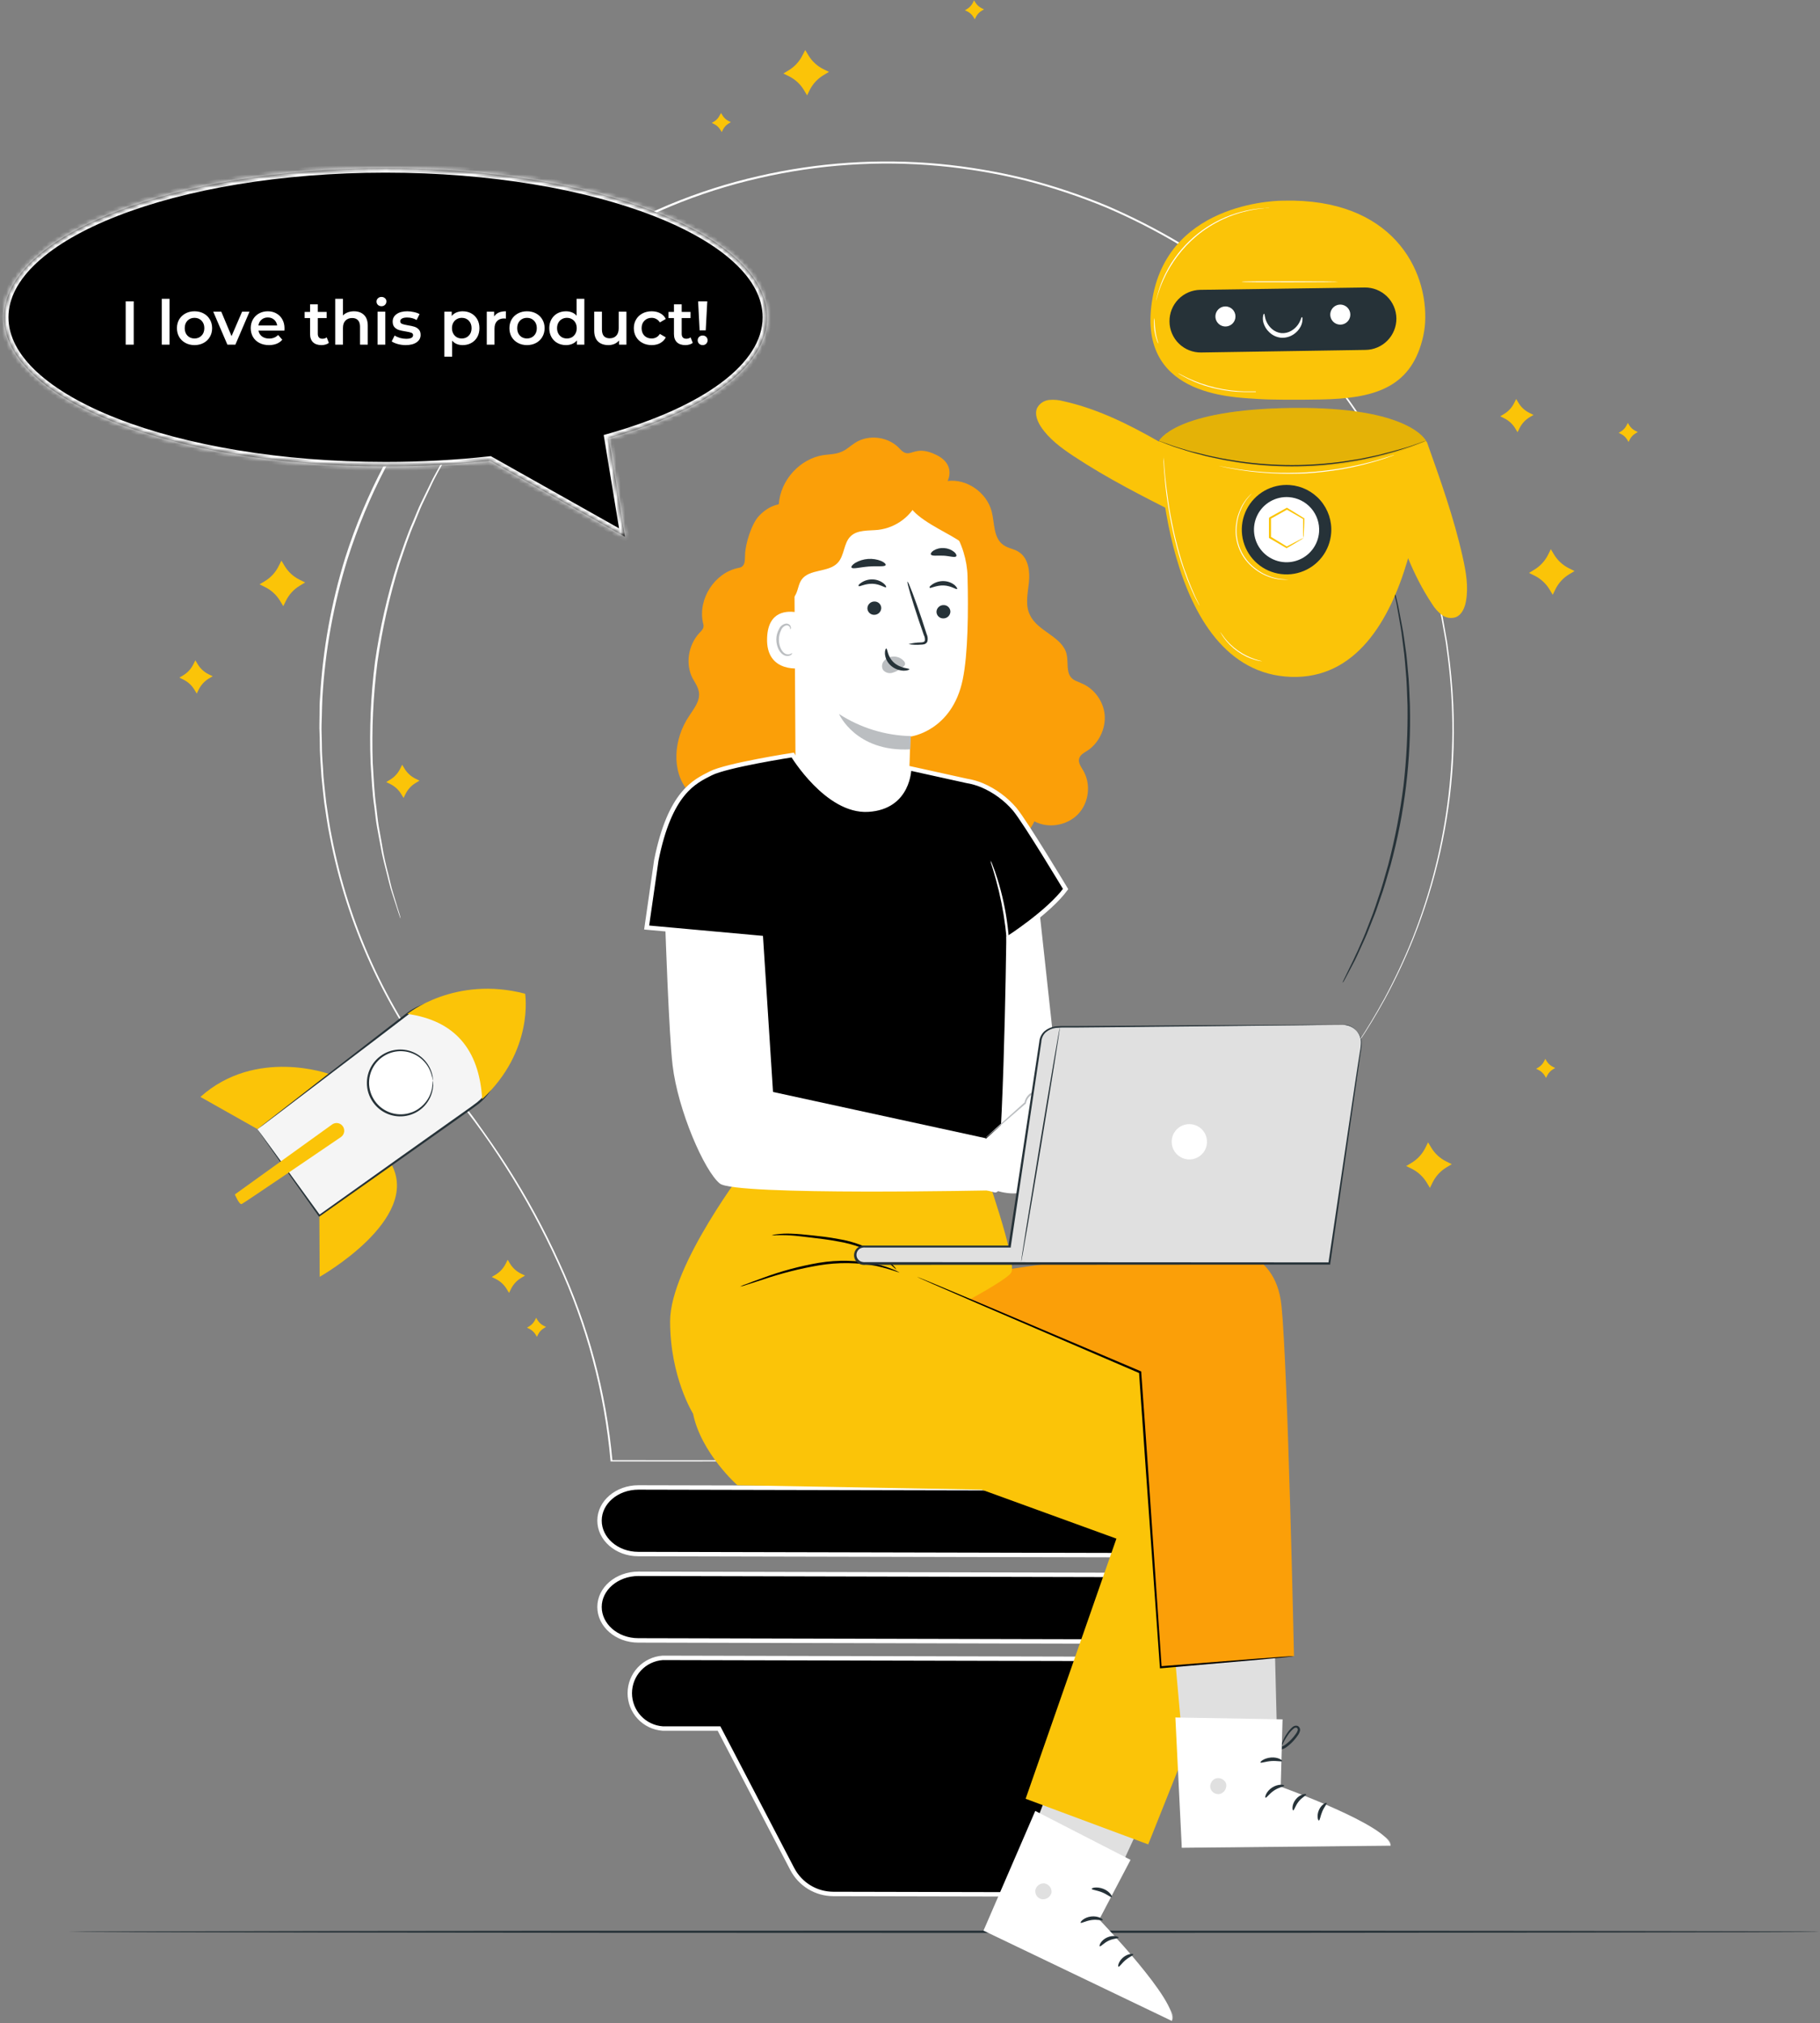
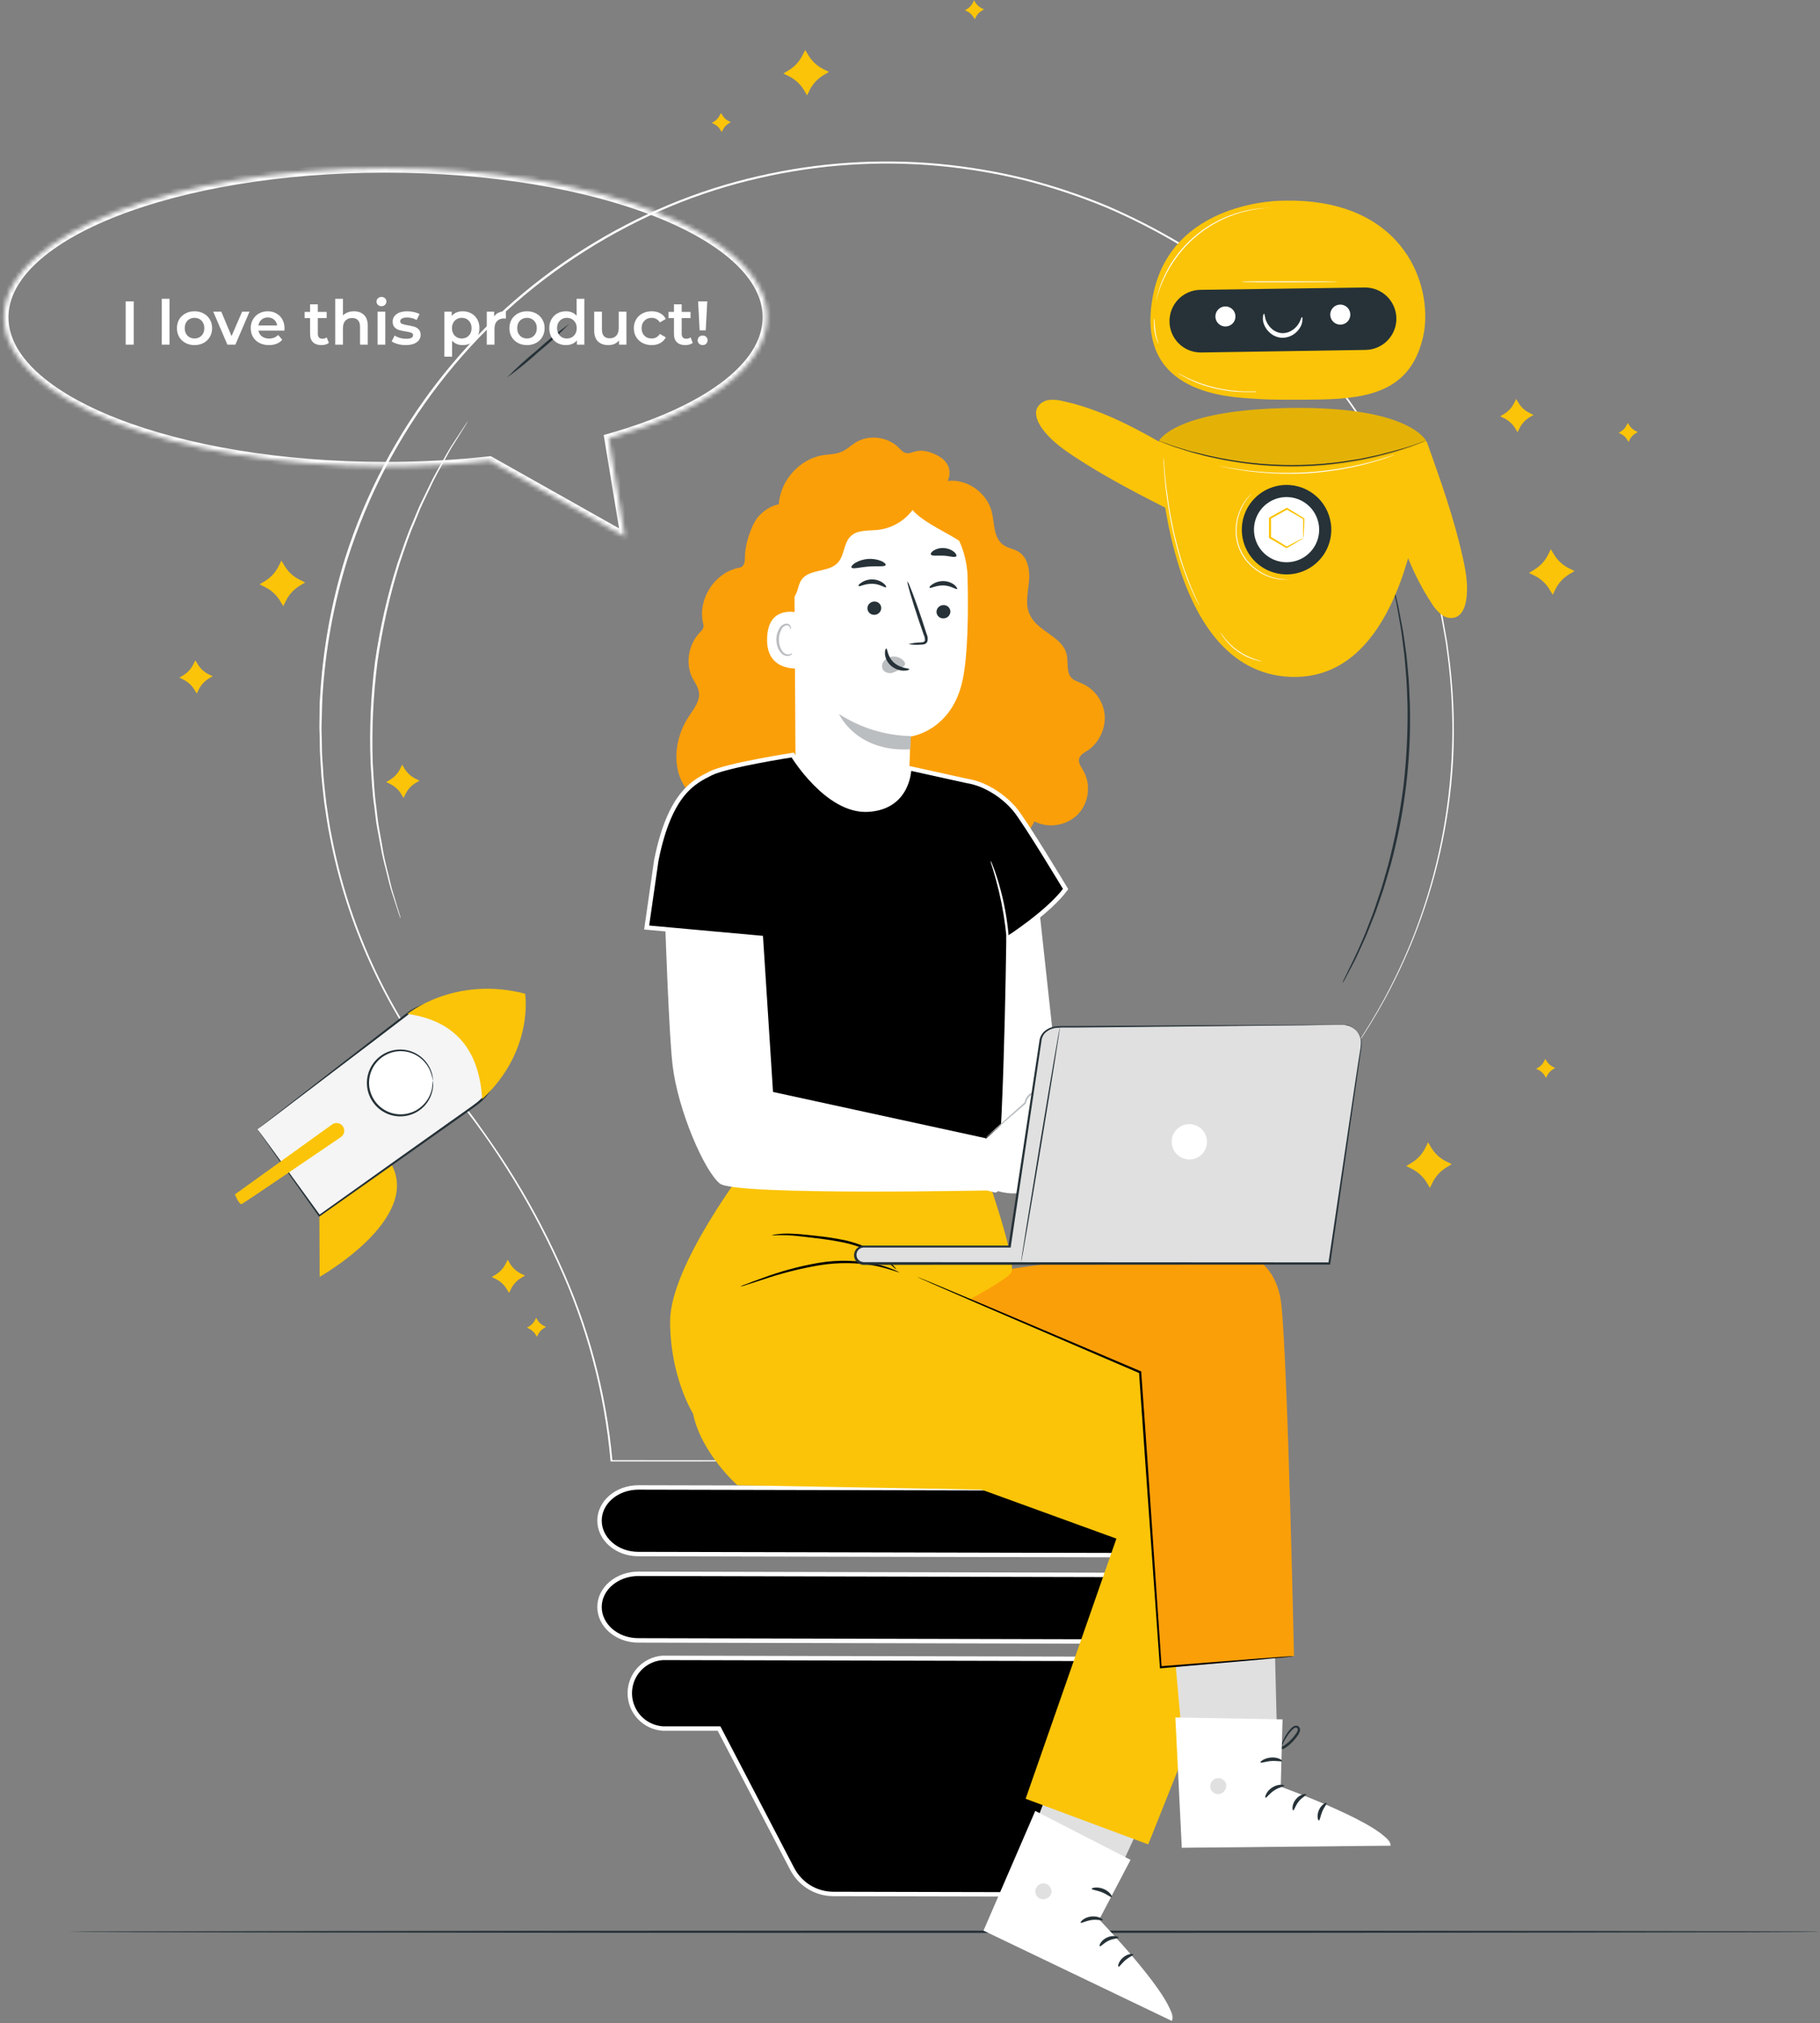
<svg xmlns="http://www.w3.org/2000/svg" width="412" height="458" viewBox="0 0 412 458" fill="none">
  <rect x="0" y="0" width="412" height="458" fill="#808080" stroke="none" />
  <path d="M411.805 437.327C411.805 437.467 323.065 437.587 213.635 437.587C104.205 437.587 15.445 437.437 15.445 437.327C15.445 437.217 104.155 437.067 213.635 437.067C323.115 437.067 411.805 437.147 411.805 437.327Z" fill="#263238" />
  <path d="M63.705 126.917L64.425 128.117C65.231 129.461 66.408 130.544 67.815 131.237L69.075 131.857L67.875 132.587C66.528 133.393 65.442 134.57 64.745 135.977L64.125 137.227L63.405 136.037C62.594 134.689 61.414 133.603 60.005 132.907L58.755 132.287L59.955 131.567C61.299 130.756 62.382 129.575 63.075 128.167L63.705 126.917Z" fill="#FBC408" />
  <path d="M323.275 258.606L323.995 259.806C324.804 261.151 325.98 262.237 327.385 262.936L328.645 263.556L327.445 264.276C326.097 265.087 325.011 266.267 324.315 267.676L323.695 268.926L322.975 267.726C322.162 266.384 320.987 265.299 319.585 264.596L318.325 263.976L319.525 263.256C320.871 262.45 321.958 261.273 322.655 259.866L323.275 258.606Z" fill="#FBC408" />
  <path d="M182.285 11.326L183.005 12.527C183.811 13.873 184.988 14.96 186.395 15.656L187.655 16.276L186.455 16.997C185.119 17.79 184.034 18.944 183.325 20.326L182.705 21.587L181.985 20.387C181.174 19.039 179.994 17.953 178.585 17.256L177.335 16.637L178.535 15.916C179.877 15.107 180.959 13.931 181.655 12.527L182.285 11.326Z" fill="#FBC408" />
  <path d="M351.065 124.327L351.785 125.527C352.595 126.874 353.775 127.96 355.185 128.657L356.435 129.277L355.235 129.997C353.893 130.806 352.81 131.982 352.115 133.387L351.495 134.647L350.775 133.447C349.964 132.099 348.784 131.013 347.375 130.317L346.125 129.697L347.315 128.977C348.659 128.167 349.745 126.991 350.445 125.587L351.065 124.327Z" fill="#FBC408" />
  <path d="M91.045 173.126L91.565 173.996C92.157 174.978 93.017 175.769 94.045 176.276L94.965 176.726L94.085 177.256C93.103 177.848 92.312 178.709 91.805 179.736L91.355 180.646L90.825 179.776C90.233 178.795 89.372 178.004 88.345 177.496L87.435 177.046L88.305 176.516C89.288 175.928 90.08 175.066 90.585 174.036L91.045 173.126Z" fill="#FBC408" />
  <path d="M114.925 285.187L115.455 286.067C116.047 287.039 116.904 287.823 117.925 288.327L118.845 288.777L117.965 289.307C116.983 289.899 116.192 290.759 115.685 291.787L115.235 292.697L114.705 291.827C114.115 290.847 113.258 290.056 112.235 289.547L111.315 289.087L112.195 288.567C113.176 287.975 113.967 287.114 114.475 286.087L114.925 285.187Z" fill="#FBC408" />
  <path d="M343.225 90.326L343.745 91.197C344.334 92.18 345.195 92.972 346.225 93.477L347.145 93.936L346.265 94.457C345.284 95.049 344.492 95.909 343.985 96.936L343.535 97.856L343.005 96.977C342.413 95.995 341.552 95.204 340.525 94.697L339.615 94.246L340.485 93.716C341.469 93.128 342.26 92.266 342.765 91.237L343.225 90.326Z" fill="#FBC408" />
  <path d="M44.225 149.487L44.745 150.357C45.335 151.342 46.196 152.136 47.225 152.647L48.145 153.097L47.265 153.617C46.288 154.214 45.498 155.073 44.985 156.097L44.535 157.017L44.005 156.137C43.413 155.155 42.552 154.364 41.525 153.857L40.615 153.407L41.485 152.877C42.468 152.288 43.26 151.426 43.765 150.397L44.225 149.487Z" fill="#FBC408" />
  <path d="M368.505 95.747L368.805 96.247C369.144 96.807 369.637 97.258 370.225 97.547L370.755 97.807L370.255 98.107C369.682 98.44 369.22 98.933 368.925 99.527L368.665 100.057L368.365 99.557C368.028 98.991 367.535 98.536 366.945 98.247L366.425 97.987L366.925 97.687C367.485 97.347 367.936 96.854 368.225 96.267L368.505 95.747Z" fill="#FBC408" />
  <path d="M349.815 239.707L350.115 240.217C350.454 240.777 350.947 241.228 351.535 241.517L352.055 241.777L351.555 242.077C350.992 242.415 350.537 242.908 350.245 243.497L349.985 244.027L349.685 243.517C349.345 242.957 348.852 242.505 348.265 242.217L347.745 241.957L348.245 241.657C348.808 241.318 349.262 240.825 349.555 240.237L349.815 239.707Z" fill="#FBC408" />
  <path d="M220.495 0.057L220.795 0.557C221.134 1.117 221.627 1.568 222.215 1.857L222.745 2.117L222.245 2.427C221.676 2.757 221.217 3.247 220.925 3.837L220.665 4.367L220.365 3.867C220.02 3.301 219.52 2.846 218.925 2.557L218.425 2.327L218.935 2.027C219.495 1.687 219.946 1.194 220.235 0.607L220.495 0.057Z" fill="#FBC408" />
  <path d="M163.225 25.587L163.525 26.087C163.858 26.647 164.344 27.101 164.925 27.396L165.445 27.657L164.945 27.957C164.385 28.296 163.934 28.789 163.645 29.377L163.385 29.896L163.075 29.396C162.74 28.834 162.25 28.379 161.665 28.087L161.135 27.826L161.635 27.527C162.192 27.187 162.64 26.694 162.925 26.107L163.225 25.587Z" fill="#FBC408" />
  <path d="M121.365 298.327L121.665 298.827C122.004 299.39 122.496 299.844 123.085 300.137L123.605 300.397L123.105 300.697C122.545 301.036 122.094 301.529 121.805 302.117L121.545 302.637L121.245 302.137C120.903 301.576 120.411 301.122 119.825 300.827L119.295 300.567L119.795 300.267C120.36 299.93 120.815 299.437 121.105 298.847L121.365 298.327Z" fill="#FBC408" />
  <path d="M144.506 371.367H144.505C139.573 371.367 135.705 367.897 135.715 363.788V363.786C135.715 359.693 139.604 356.287 144.544 356.286C144.544 356.286 144.544 356.286 144.545 356.286L268.543 356.577H268.545C273.477 356.577 277.334 360.036 277.325 364.145C277.315 368.223 273.44 371.666 268.506 371.656L144.506 371.367Z" fill="black" stroke="white" />
  <path d="M144.506 351.817H144.505C139.573 351.817 135.705 348.347 135.715 344.238V344.237C135.715 340.134 139.604 336.737 144.544 336.737C144.544 336.737 144.544 336.737 144.545 336.737L268.543 337.017H268.545C273.476 337.017 277.334 340.485 277.325 344.595C277.315 348.673 273.441 352.106 268.506 352.097L144.506 351.817Z" fill="black" stroke="white" />
  <path d="M162.908 391.585L162.768 391.317H162.465H150.022C148.001 391.174 146.109 390.271 144.726 388.79C143.339 387.305 142.568 385.348 142.568 383.317C142.568 381.285 143.339 379.328 144.726 377.843C146.109 376.362 148.001 375.46 150.021 375.317L263.215 375.576L263.216 375.576L263.5 375.595C265.528 375.734 267.426 376.638 268.813 378.123C270.2 379.608 270.971 381.565 270.971 383.597C270.971 385.628 270.2 387.585 268.813 389.07C267.43 390.551 265.538 391.454 263.517 391.597H255.065H254.76L254.62 391.868L238.48 423.198C237.599 424.907 236.264 426.34 234.62 427.339C232.977 428.337 231.089 428.863 229.166 428.857L229.166 428.857L188.598 428.767C188.597 428.767 188.597 428.767 188.597 428.767C186.694 428.755 184.831 428.227 183.205 427.238C181.58 426.25 180.254 424.839 179.368 423.155C179.368 423.155 179.367 423.154 179.367 423.154L162.908 391.585Z" fill="black" stroke="white" />
  <path d="M302.515 242.997C302.515 242.997 302.205 243.477 301.595 244.367L298.895 248.367L296.925 251.327C296.205 252.417 295.495 253.667 294.675 254.987L292.075 259.287C291.125 260.807 290.305 262.537 289.325 264.287C288.845 265.187 288.325 266.107 287.845 267.047C287.595 267.527 287.345 268.047 287.085 268.487C286.825 268.927 286.615 269.487 286.375 269.997C285.375 272.047 284.375 274.187 283.375 276.437L280.435 283.627C279.505 286.157 278.585 288.817 277.635 291.567C275.709 297.498 274.136 303.539 272.925 309.657C271.558 316.555 270.888 323.574 270.925 330.607V330.777H270.765L138.415 330.847H138.205V330.637C136.815 315.147 132.776 300.01 126.265 285.887C122.855 278.396 118.922 271.154 114.495 264.217C112.255 260.687 109.875 257.217 107.345 253.807C104.815 250.397 102.055 247.147 99.345 243.807L99.015 243.407H99.545L99.355 243.807C86.957 227.866 78.498 209.224 74.665 189.397C74.125 186.857 73.795 184.277 73.395 181.697C73.235 180.397 73.115 179.097 72.975 177.797L72.775 175.797L72.645 173.797C72.575 172.487 72.455 171.177 72.415 169.857C72.375 168.537 72.415 167.217 72.335 165.857C72.255 164.497 72.335 163.217 72.335 161.857C72.335 160.497 72.335 159.197 72.455 157.857C73.06 147.127 74.974 136.512 78.155 126.247C87.387 97.297 106.542 72.535 132.245 56.327C138.368 52.468 144.8 49.123 151.475 46.327C158.029 43.601 164.804 41.436 171.725 39.857C185.138 36.766 198.959 35.838 212.665 37.107C219.258 37.731 225.796 38.844 232.225 40.437C238.47 42.045 244.595 44.09 250.555 46.557C256.306 49.033 261.888 51.886 267.265 55.097C272.431 58.273 277.385 61.784 282.095 65.607C290.996 72.923 298.883 81.395 305.545 90.797C311.702 99.462 316.741 108.87 320.545 118.797C321.545 121.137 322.235 123.537 323.055 125.877C323.875 128.217 324.415 130.597 325.055 132.877C325.585 135.237 326.165 137.547 326.625 139.877C326.825 141.037 327.035 142.177 327.235 143.317C327.435 144.457 327.655 145.587 327.775 146.727C329.008 155.231 329.393 163.836 328.925 172.417C328.109 186.198 325.07 199.756 319.925 212.567C318.041 217.22 315.898 221.764 313.505 226.177C311.385 229.997 309.445 233.177 307.785 235.617L305.575 238.867L303.875 241.137L302.485 242.997L303.825 241.137L305.505 238.827L307.705 235.557C309.345 233.077 311.265 229.927 313.365 226.107C315.737 221.688 317.864 217.141 319.735 212.487C327.991 191.616 330.655 168.952 327.465 146.737C327.345 145.597 327.125 144.477 326.925 143.337C326.725 142.197 326.515 141.057 326.305 139.907C325.855 137.607 325.305 135.307 324.735 132.907C324.165 130.507 323.455 128.237 322.735 125.907C322.015 123.577 321.215 121.177 320.225 118.847C316.421 108.957 311.381 99.59 305.225 90.967C298.57 81.615 290.701 73.192 281.825 65.917C277.122 62.119 272.182 58.625 267.035 55.457C261.677 52.258 256.111 49.422 250.375 46.967C244.438 44.512 238.336 42.477 232.115 40.877C225.707 39.286 219.188 38.179 212.615 37.567C198.961 36.306 185.194 37.238 171.835 40.327C164.94 41.9 158.192 44.057 151.665 46.777C145.016 49.575 138.611 52.92 132.515 56.777C106.883 72.977 87.805 97.718 78.655 126.627C75.486 136.853 73.578 147.428 72.975 158.117C72.905 159.437 72.895 160.757 72.855 162.117C72.815 163.477 72.745 164.747 72.805 166.067C72.865 167.387 72.855 168.697 72.885 170.007C72.915 171.317 73.035 172.627 73.115 173.927L73.235 175.927L73.435 177.927C73.575 179.217 73.705 180.517 73.865 181.807C74.255 184.377 74.585 186.947 75.115 189.477C78.93 209.225 87.351 227.795 99.695 243.677L100.015 244.087H99.495L99.695 243.677C102.425 246.987 105.235 250.227 107.695 253.677C110.155 257.127 112.615 260.587 114.855 264.127C119.299 271.079 123.239 278.341 126.645 285.857C133.186 300.029 137.245 315.22 138.645 330.767L138.425 330.557L270.775 330.627L270.615 330.797C270.596 323.745 271.287 316.71 272.675 309.797C273.88 303.664 275.443 297.607 277.355 291.657C278.355 288.907 279.245 286.247 280.185 283.717C281.125 281.187 282.185 278.817 283.185 276.517C284.185 274.217 285.255 272.127 286.185 270.087L286.895 268.577L287.665 267.137C288.175 266.197 288.665 265.277 289.155 264.377C290.155 262.607 290.975 260.877 291.925 259.377L294.545 255.087C295.365 253.767 296.085 252.517 296.815 251.437C297.545 250.357 298.225 249.377 298.815 248.507L301.555 244.507L302.555 243.157L302.515 242.997Z" fill="white" />
  <path d="M90.655 207.926C90.604 207.839 90.567 207.745 90.545 207.646C90.465 207.426 90.375 207.146 90.255 206.796C89.995 206.016 89.645 204.926 89.195 203.536L88.435 201.176C88.185 200.306 87.965 199.346 87.705 198.326C87.205 196.266 86.535 193.946 86.105 191.326C85.865 190.016 85.615 188.646 85.345 187.216C85.075 185.786 84.955 184.276 84.745 182.716C84.275 179.616 84.125 176.276 83.895 172.716C83.596 165.075 83.931 157.422 84.895 149.836C85.977 142.266 87.679 134.798 89.985 127.506C91.145 124.176 92.185 120.996 93.465 118.126C94.085 116.686 94.615 115.266 95.245 113.956L97.075 110.196C98.185 107.776 99.455 105.716 100.475 103.866C101.005 102.956 101.475 102.086 101.945 101.316L103.305 99.237L105.195 96.376L105.695 95.647C105.815 95.477 105.875 95.397 105.885 95.406C105.895 95.416 105.885 95.496 105.745 95.677L105.285 96.436L103.475 99.347L102.155 101.436C101.695 102.216 101.245 103.096 100.735 104.016C99.735 105.876 98.485 107.936 97.405 110.366L95.605 114.126C94.995 115.436 94.475 116.856 93.865 118.296C92.605 121.156 91.585 124.296 90.445 127.656C88.185 134.927 86.513 142.368 85.445 149.906C84.478 157.462 84.12 165.083 84.375 172.696C84.595 176.196 84.725 179.536 85.175 182.626C85.375 184.176 85.495 185.686 85.745 187.116C85.995 188.546 86.235 189.906 86.475 191.216C86.865 193.846 87.475 196.216 87.985 198.216C88.235 199.216 88.445 200.216 88.675 201.076C88.905 201.936 89.175 202.726 89.385 203.446C89.795 204.846 90.125 205.946 90.385 206.726L90.625 207.586C90.652 207.698 90.662 207.812 90.655 207.926Z" fill="white" />
  <path d="M128.855 73.326C126.678 75.544 124.381 77.641 121.975 79.606C119.68 81.708 117.266 83.674 114.745 85.496C116.923 83.277 119.224 81.181 121.635 79.216C123.928 77.118 126.338 75.151 128.855 73.326Z" fill="#263238" />
  <path d="M303.925 222.436C303.925 222.436 303.925 222.356 304.015 222.206L304.315 221.556L305.505 219.096L306.375 217.326C306.685 216.676 306.985 215.946 307.375 215.176C308.035 213.626 308.865 211.896 309.595 209.906L310.795 206.796C311.205 205.716 311.555 204.566 311.955 203.386C312.795 201.036 313.485 198.466 314.255 195.766C315.795 189.888 316.95 183.915 317.715 177.886C318.407 171.845 318.71 165.766 318.625 159.686C318.515 156.886 318.465 154.216 318.205 151.686C318.095 150.446 318.025 149.246 317.885 148.096C317.745 146.946 317.595 145.846 317.465 144.796C317.235 142.686 316.845 140.796 316.575 139.146C316.425 138.316 316.305 137.536 316.165 136.826C316.025 136.116 315.865 135.486 315.735 134.906L315.165 132.226C315.115 131.946 315.065 131.716 315.035 131.526C315.021 131.447 315.021 131.366 315.035 131.286C315.068 131.361 315.095 131.438 315.115 131.516C315.165 131.706 315.225 131.926 315.295 132.206C315.465 132.856 315.685 133.736 315.965 134.856L316.435 136.776C316.595 137.486 316.725 138.256 316.885 139.086C317.185 140.746 317.605 142.636 317.885 144.746L318.345 148.046C318.495 149.206 318.575 150.406 318.695 151.656C318.975 154.136 319.045 156.816 319.165 159.656C319.472 171.879 317.997 184.08 314.785 195.876C313.995 198.576 313.285 201.156 312.425 203.506C312.005 204.686 311.655 205.836 311.225 206.916L309.995 210.016C309.245 212.016 308.395 213.736 307.705 215.276C307.345 216.046 307.035 216.766 306.705 217.416L305.785 219.166L304.505 221.586L304.165 222.206C304.1 222.298 304.019 222.376 303.925 222.436Z" fill="#263238" />
  <path d="M262.425 100.017C255.585 96.097 248.425 92.527 240.735 90.827C239.667 90.535 238.556 90.44 237.455 90.547C236.905 90.61 236.379 90.802 235.918 91.108C235.458 91.414 235.076 91.825 234.805 92.307C234.145 93.677 234.805 95.307 235.615 96.577C237.465 99.377 240.235 101.407 243.025 103.257C250.675 108.327 258.885 112.457 267.025 116.577C266.025 110.737 263.945 105.727 262.375 100.017" fill="#FBC408" />
  <path d="M314.865 115.086C317.105 122.646 319.795 130.166 324.175 136.716C324.746 137.668 325.489 138.505 326.365 139.186C326.803 139.525 327.316 139.752 327.861 139.85C328.406 139.947 328.966 139.912 329.495 139.746C330.915 139.216 331.595 137.596 331.855 136.106C332.455 132.806 331.855 129.416 331.125 126.156C329.125 117.156 326.025 108.546 322.955 99.906C319.665 104.836 317.675 109.906 314.865 115.086Z" fill="#FBC408" />
  <path d="M262.325 99.856C262.325 99.856 262.855 152.206 292.235 153.236C321.615 154.266 322.845 100.236 322.845 99.856C322.845 99.856 319.375 92.056 292.585 92.356C265.795 92.656 262.325 99.856 262.325 99.856Z" fill="#FBC408" />
  <path d="M301.345 120.646C301.199 122.645 300.464 124.555 299.232 126.136C298 127.716 296.328 128.896 294.425 129.526C292.523 130.156 290.477 130.207 288.545 129.674C286.614 129.14 284.884 128.046 283.574 126.53C282.265 125.013 281.434 123.142 281.188 121.153C280.942 119.165 281.291 117.148 282.192 115.358C283.092 113.568 284.503 112.085 286.246 111.097C287.989 110.108 289.986 109.659 291.985 109.806C294.663 110.003 297.154 111.256 298.909 113.289C300.664 115.321 301.54 117.968 301.345 120.646Z" fill="#263238" />
  <path d="M298.605 120.447C298.498 121.902 297.962 123.294 297.064 124.445C296.167 125.596 294.948 126.455 293.562 126.913C292.177 127.372 290.686 127.409 289.279 127.02C287.872 126.631 286.612 125.834 285.658 124.729C284.704 123.624 284.1 122.262 283.92 120.813C283.741 119.364 283.996 117.895 284.651 116.591C285.307 115.287 286.335 114.207 287.605 113.487C288.874 112.767 290.329 112.44 291.785 112.547C293.736 112.692 295.549 113.606 296.828 115.087C298.106 116.568 298.745 118.495 298.605 120.447Z" fill="white" />
  <path d="M295.045 121.797C294.988 121.392 294.965 120.984 294.975 120.577C294.975 119.807 294.975 118.727 294.975 117.397L295.055 117.537L291.225 115.327H291.435L287.605 117.477C287.505 117.657 287.745 117.247 287.725 117.287V118.417C287.725 118.787 287.725 119.167 287.725 119.537C287.725 120.267 287.725 120.977 287.725 121.667L287.625 121.477L291.375 123.767H291.205C292.375 123.137 293.345 122.637 294.025 122.287C294.377 122.086 294.744 121.916 295.125 121.777C294.81 122.015 294.475 122.225 294.125 122.407C293.485 122.797 292.525 123.407 291.325 124.057L291.245 124.107L291.165 124.057L287.365 121.847L287.255 121.787V121.657C287.255 120.967 287.255 120.257 287.255 119.527C287.255 119.157 287.255 118.787 287.255 118.407V117.327C287.255 117.327 287.475 116.957 287.365 117.127L291.215 114.997L291.325 114.937L291.425 114.997L295.175 117.297H295.265V117.387C295.265 118.767 295.185 119.877 295.145 120.637C295.147 121.025 295.114 121.414 295.045 121.797Z" fill="#FBC408" />
  <path d="M262.195 99.817C262.195 99.817 262.255 99.817 262.355 99.817L262.795 99.966L264.505 100.566L265.725 101.006L267.215 101.466C268.275 101.786 269.475 102.196 270.845 102.466L272.975 103.006C273.715 103.196 274.495 103.336 275.305 103.506C276.905 103.876 278.655 104.126 280.475 104.426C288.434 105.571 296.516 105.571 304.475 104.426C306.305 104.136 308.045 103.886 309.645 103.516C310.455 103.336 311.235 103.196 311.975 103.016L314.105 102.466C315.475 102.146 316.675 101.736 317.745 101.466C318.275 101.306 318.745 101.166 319.225 101.016L320.455 100.576L322.155 99.977L322.595 99.826L322.755 99.776C322.755 99.776 322.705 99.776 322.605 99.847L322.165 100.016L320.475 100.646L319.255 101.106C318.805 101.266 318.255 101.406 317.775 101.586C316.715 101.906 315.515 102.326 314.145 102.656L312.015 103.216C311.275 103.406 310.495 103.556 309.685 103.736C308.075 104.106 306.335 104.366 304.505 104.666C296.524 105.84 288.415 105.84 280.435 104.666C278.595 104.366 276.855 104.106 275.245 103.726C274.445 103.556 273.655 103.406 272.915 103.216L270.785 102.656C269.415 102.326 268.225 101.906 267.155 101.576L265.675 101.106L264.455 100.646L262.765 100.006L262.325 99.837L262.195 99.817Z" fill="#263238" />
  <g opacity="0.3">
    <path opacity="0.3" d="M262.325 99.856C262.325 99.856 265.795 92.666 292.585 92.356C319.375 92.046 322.845 99.856 322.845 99.856C322.845 99.856 295.825 113.187 262.325 99.856Z" fill="black" />
  </g>
  <path d="M271.535 137.117C271.514 137.092 271.498 137.065 271.485 137.037L271.355 136.807L270.865 135.887L270.525 135.227L270.145 134.417C269.875 133.837 269.575 133.177 269.275 132.417L268.795 131.247L268.325 129.967C267.975 129.087 267.685 128.117 267.325 127.107C266.695 125.107 266.085 122.817 265.545 120.417C265.005 118.017 264.615 115.717 264.295 113.607C263.975 111.497 263.765 109.607 263.645 107.997C263.565 107.197 263.515 106.477 263.475 105.837C263.435 105.197 263.405 104.647 263.385 104.197V103.197V102.827C263.385 102.827 263.385 102.827 263.385 102.927V103.187C263.385 103.447 263.385 103.787 263.465 104.187C263.545 104.587 263.525 105.187 263.585 105.817C263.645 106.447 263.695 107.177 263.775 107.977C263.925 109.577 264.175 111.467 264.475 113.577C264.775 115.687 265.215 117.967 265.735 120.367C266.255 122.767 266.885 125.007 267.495 127.037C267.835 128.037 268.115 129.037 268.495 129.897L268.955 131.187L269.425 132.357C269.705 133.107 270.005 133.767 270.265 134.357L270.625 135.177L270.955 135.847L271.405 136.777L271.515 137.017L271.535 137.117Z" fill="white" />
  <path d="M285.695 149.707C285.537 149.701 285.379 149.681 285.225 149.647C284.801 149.579 284.383 149.479 283.975 149.347C283.365 149.164 282.77 148.937 282.195 148.667C281.498 148.326 280.83 147.932 280.195 147.487C279.559 147.035 278.96 146.534 278.405 145.987C277.951 145.536 277.533 145.051 277.155 144.537C276.895 144.198 276.661 143.84 276.455 143.467C276.367 143.335 276.293 143.194 276.235 143.047C276.235 143.047 276.605 143.607 277.235 144.447C277.625 144.939 278.045 145.407 278.495 145.847C279.052 146.379 279.647 146.87 280.275 147.317C280.91 147.757 281.579 148.149 282.275 148.487C282.839 148.763 283.42 149.004 284.015 149.207C285.035 149.547 285.695 149.667 285.695 149.707Z" fill="white" />
  <path d="M291.815 131.237H291.535C291.355 131.237 291.075 131.237 290.725 131.237C289.734 131.22 288.751 131.061 287.805 130.767C286.389 130.337 285.069 129.642 283.915 128.717C282.476 127.604 281.341 126.147 280.615 124.479C279.89 122.811 279.597 120.988 279.765 119.177C279.831 118.388 279.971 117.608 280.185 116.847C280.381 116.192 280.629 115.553 280.925 114.937C281.359 114.039 281.918 113.208 282.585 112.467C282.761 112.267 282.948 112.077 283.145 111.897C283.285 111.767 283.355 111.707 283.365 111.717C283.375 111.727 283.095 111.997 282.645 112.527C282.007 113.273 281.475 114.104 281.065 114.997C280.775 115.609 280.537 116.244 280.355 116.897C280.153 117.646 280.022 118.413 279.965 119.187C279.804 120.966 280.093 122.757 280.804 124.395C281.515 126.034 282.626 127.468 284.035 128.567C284.642 129.05 285.291 129.479 285.975 129.847C286.578 130.151 287.203 130.412 287.845 130.627C288.781 130.926 289.753 131.104 290.735 131.157C291.425 131.237 291.815 131.217 291.815 131.237Z" fill="white" />
  <path d="M290.545 45.426C290.545 45.426 264.925 45.117 260.925 67.326C256.925 89.537 278.535 89.916 284.765 90.326C287.595 90.516 293.635 90.537 298.965 90.436C310.775 90.237 319.115 87.947 321.965 76.996C322.304 75.71 322.518 74.394 322.605 73.067C323.295 61.066 315.165 44.837 290.545 45.426Z" fill="#FBC408" />
  <path d="M309.125 79.216L271.915 79.796C270.983 79.811 270.058 79.641 269.193 79.297C268.328 78.952 267.539 78.44 266.872 77.789C266.206 77.138 265.675 76.362 265.31 75.505C264.944 74.649 264.752 73.728 264.745 72.796C264.715 70.923 265.431 69.115 266.734 67.768C268.037 66.422 269.821 65.648 271.695 65.617L308.925 65.087C309.856 65.073 310.781 65.244 311.646 65.589C312.512 65.934 313.3 66.446 313.967 67.096C314.634 67.747 315.167 68.522 315.533 69.379C315.9 70.235 316.094 71.155 316.105 72.087C316.121 73.957 315.395 75.757 314.087 77.093C312.779 78.429 310.995 79.193 309.125 79.216Z" fill="#263238" />
  <path d="M279.635 72.076C279.549 72.518 279.333 72.923 279.017 73.242C278.7 73.561 278.295 73.779 277.854 73.867C277.414 73.956 276.957 73.912 276.541 73.74C276.125 73.569 275.77 73.278 275.52 72.904C275.27 72.531 275.137 72.091 275.137 71.642C275.137 71.192 275.27 70.753 275.52 70.379C275.77 70.006 276.126 69.715 276.541 69.543C276.957 69.372 277.414 69.328 277.855 69.416C278.443 69.535 278.96 69.881 279.293 70.379C279.627 70.878 279.75 71.488 279.635 72.076Z" fill="white" />
  <path d="M305.635 71.656C305.549 72.097 305.335 72.503 305.018 72.822C304.702 73.141 304.298 73.359 303.858 73.448C303.418 73.538 302.961 73.495 302.545 73.324C302.13 73.154 301.774 72.864 301.523 72.491C301.272 72.118 301.138 71.68 301.136 71.231C301.135 70.781 301.267 70.342 301.516 69.968C301.764 69.593 302.118 69.301 302.533 69.129C302.947 68.956 303.404 68.91 303.845 68.996C304.434 69.112 304.954 69.458 305.29 69.956C305.625 70.455 305.749 71.066 305.635 71.656Z" fill="white" />
  <path d="M286.155 71.026C286.325 71.026 286.235 71.837 286.735 72.897C287.021 73.5 287.43 74.038 287.935 74.477C288.533 74.998 289.276 75.326 290.065 75.416C290.859 75.474 291.652 75.286 292.335 74.876C292.912 74.537 293.413 74.081 293.805 73.537C294.485 72.587 294.545 71.796 294.715 71.806C294.885 71.817 294.845 72.007 294.845 72.386C294.822 72.92 294.682 73.443 294.435 73.916C294.063 74.632 293.516 75.241 292.845 75.686C292.001 76.258 290.991 76.529 289.975 76.457C288.961 76.349 288.016 75.897 287.295 75.177C286.714 74.628 286.283 73.939 286.045 73.177C285.882 72.667 285.837 72.126 285.915 71.597C285.985 71.197 286.085 71.016 286.155 71.026Z" fill="white" />
  <path d="M287.305 47.087H287.215H286.945C286.705 47.087 286.355 47.087 285.945 47.166C284.672 47.293 283.409 47.503 282.165 47.797C280.32 48.233 278.524 48.857 276.805 49.657C274.695 50.643 272.72 51.893 270.925 53.377C267.675 56.092 265.087 59.512 263.355 63.377C262.829 64.541 262.385 65.741 262.025 66.966C261.885 67.406 261.815 67.746 261.745 67.966L261.665 68.227V68.317C261.665 68.317 261.665 68.317 261.665 68.227L261.725 67.957C261.775 67.727 261.835 67.376 261.965 66.957C262.28 65.718 262.688 64.504 263.185 63.327C263.94 61.564 264.882 59.888 265.995 58.327C269.865 52.92 275.594 49.131 282.085 47.687C283.349 47.405 284.633 47.218 285.925 47.127C286.375 47.127 286.735 47.127 286.925 47.127H287.285L287.305 47.087Z" fill="white" />
  <path d="M262.245 77.817C262.08 77.571 261.955 77.301 261.875 77.016C261.642 76.367 261.468 75.697 261.355 75.016C261.249 74.318 261.206 73.612 261.225 72.906C261.219 72.613 261.253 72.321 261.325 72.037C261.395 72.037 261.325 73.376 261.565 75.037C261.805 76.697 262.305 77.796 262.245 77.817Z" fill="white" />
  <path d="M302.975 63.786C302.975 63.846 298.075 63.897 292.035 63.897C285.995 63.897 281.085 63.897 281.085 63.786C281.085 63.676 285.985 63.687 292.035 63.687C298.085 63.687 302.975 63.736 302.975 63.786Z" fill="white" />
  <path d="M284.295 88.746C284.295 88.746 284.235 88.746 284.115 88.746H283.585C283.345 88.746 283.065 88.746 282.735 88.746C282.405 88.746 282.025 88.746 281.605 88.746C280.629 88.738 279.654 88.678 278.685 88.567C277.498 88.428 276.319 88.225 275.155 87.957C273.992 87.692 272.847 87.358 271.725 86.957C270.808 86.625 269.91 86.244 269.035 85.817C268.655 85.636 268.325 85.457 268.035 85.296C267.745 85.136 267.495 85.007 267.295 84.886L266.835 84.606L266.685 84.496C266.685 84.496 266.745 84.496 266.855 84.567L267.335 84.806C267.535 84.916 267.785 85.056 268.085 85.197C268.385 85.337 268.715 85.516 269.085 85.677C269.835 86.026 270.745 86.406 271.775 86.776C272.897 87.168 274.038 87.501 275.195 87.776C276.353 88.044 277.525 88.251 278.705 88.397C279.785 88.526 280.775 88.597 281.605 88.617C282.015 88.617 282.395 88.617 282.725 88.617H284.285L284.295 88.746Z" fill="white" />
  <path d="M315.615 103.056H315.525L315.235 103.166L314.125 103.566C313.645 103.736 313.055 103.936 312.355 104.146C311.655 104.356 310.865 104.616 309.985 104.836L308.595 105.206L307.075 105.556C306.075 105.806 304.895 106.006 303.705 106.236C301.112 106.675 298.498 106.982 295.875 107.156C293.253 107.291 290.626 107.291 288.005 107.156C286.795 107.076 285.645 107.016 284.575 106.896L283.025 106.736L281.595 106.536C280.685 106.426 279.875 106.266 279.155 106.146C278.435 106.026 277.825 105.896 277.325 105.786L276.175 105.526L275.875 105.456H275.775C275.775 105.456 275.775 105.456 275.885 105.456L276.185 105.506L277.345 105.726C277.845 105.826 278.455 105.946 279.175 106.046C279.895 106.146 280.705 106.316 281.615 106.416L283.045 106.596C283.535 106.656 284.045 106.696 284.585 106.746C285.655 106.856 286.805 106.916 288.005 106.986C290.425 107.086 293.085 107.086 295.865 106.926C298.645 106.766 301.285 106.416 303.665 106.026C304.855 105.806 305.985 105.616 307.035 105.366C307.555 105.246 308.035 105.146 308.555 105.026L309.945 104.676C310.835 104.466 311.625 104.216 312.315 104.016C313.005 103.816 313.615 103.626 314.105 103.466L315.225 103.106L315.515 103.016L315.615 103.056Z" fill="white" />
  <path d="M72.295 275.187L72.365 289.057C72.365 289.057 95.365 276.057 88.625 263.607L72.295 275.187Z" fill="#FBC408" />
-   <path d="M74.535 243.147C74.535 243.147 57.925 237.077 45.365 248.327L58.285 255.617L74.535 243.147Z" fill="#FBC408" />
  <path d="M58.285 255.657C58.805 256.337 72.285 275.187 72.285 275.187L107.505 250.187C108.955 249.159 110.177 247.843 111.093 246.319C112.009 244.796 112.599 243.1 112.827 241.337C113.054 239.574 112.914 237.783 112.414 236.078C111.915 234.372 111.067 232.788 109.925 231.427C107.787 228.9 104.759 227.294 101.468 226.942C98.178 226.59 94.878 227.519 92.255 229.537L58.285 255.657Z" fill="#F5F5F5" />
  <path d="M58.285 255.657C58.371 255.568 58.464 255.488 58.565 255.417L59.445 254.707L62.885 252.017L75.645 242.077L84.495 235.217L89.435 231.397L92.025 229.397C92.926 228.706 93.91 228.132 94.955 227.687C95.484 227.454 96.029 227.257 96.585 227.097C97.15 226.948 97.725 226.834 98.305 226.757C99.485 226.587 100.684 226.587 101.865 226.757C104.317 227.087 106.624 228.11 108.515 229.707C109.481 230.522 110.327 231.472 111.025 232.527C111.727 233.601 112.276 234.769 112.655 235.997C113.392 238.536 113.357 241.237 112.555 243.757C111.784 246.164 110.328 248.294 108.365 249.887C106.365 251.387 104.435 252.697 102.515 254.087L91.395 261.947L72.395 275.347L72.235 275.457L72.125 275.307C67.835 269.247 64.355 264.307 61.925 260.907L59.195 257.007L58.495 256.007C58.411 255.9 58.337 255.786 58.275 255.667C58.372 255.778 58.462 255.895 58.545 256.017C58.735 256.257 58.985 256.597 59.305 257.017L62.135 260.887L72.435 275.077H72.175L91.105 261.587C94.655 259.077 98.365 256.437 102.205 253.707C104.115 252.327 106.125 250.987 108.025 249.527C109.9 247.992 111.289 245.946 112.025 243.637C112.793 241.217 112.825 238.624 112.115 236.187C111.755 235.005 111.23 233.88 110.555 232.847C109.567 231.348 108.271 230.077 106.754 229.119C105.236 228.16 103.532 227.535 101.755 227.287C100.621 227.122 99.469 227.122 98.335 227.287C97.775 227.357 97.221 227.464 96.675 227.607C96.139 227.756 95.614 227.943 95.105 228.167C93.035 228.997 91.415 230.527 89.695 231.787L84.775 235.547L75.925 242.267L63.045 252.057L59.515 254.727L58.575 255.417L58.285 255.657Z" fill="#263238" />
  <path d="M75.165 254.576L53.165 270.406C53.165 270.406 54.165 272.816 54.715 272.576C55.265 272.336 71.805 261.076 77.175 257.416C77.381 257.275 77.554 257.091 77.683 256.876C77.812 256.661 77.892 256.422 77.92 256.173C77.948 255.924 77.921 255.673 77.843 255.435C77.764 255.198 77.635 254.98 77.465 254.796C77.176 254.483 76.781 254.287 76.357 254.246C75.932 254.206 75.508 254.323 75.165 254.576Z" fill="#FBC408" />
  <path d="M97.995 244.637C98.089 246.09 97.75 247.538 97.02 248.798C96.291 250.059 95.204 251.074 93.898 251.717C92.591 252.359 91.123 252.6 89.68 252.408C88.236 252.216 86.882 251.6 85.789 250.638C84.696 249.676 83.912 248.412 83.538 247.005C83.163 245.598 83.214 244.111 83.685 242.733C84.156 241.355 85.024 240.148 86.181 239.264C87.338 238.38 88.731 237.859 90.185 237.767C92.131 237.643 94.047 238.297 95.511 239.586C96.975 240.874 97.869 242.69 97.995 244.637Z" fill="white" />
  <path d="M97.995 244.637C97.995 244.637 97.925 243.987 97.555 242.897C97.024 241.352 95.993 240.028 94.625 239.137C93.624 238.483 92.476 238.09 91.285 237.994C90.093 237.898 88.897 238.102 87.805 238.587C86.466 239.18 85.342 240.169 84.582 241.42C83.822 242.671 83.464 244.125 83.555 245.587C83.664 247.095 84.241 248.531 85.205 249.697C86.063 250.73 87.197 251.5 88.474 251.918C89.752 252.336 91.121 252.384 92.425 252.057C93.508 251.794 94.512 251.276 95.355 250.547C96.603 249.493 97.46 248.048 97.785 246.447C97.885 245.854 97.955 245.256 97.995 244.657C98.04 244.809 98.06 244.968 98.055 245.127C98.086 245.581 98.059 246.038 97.975 246.487C97.748 247.908 97.112 249.233 96.144 250.299C95.176 251.365 93.918 252.125 92.525 252.487C91.143 252.851 89.687 252.815 88.325 252.383C86.964 251.951 85.753 251.141 84.835 250.047C83.793 248.809 83.173 247.271 83.065 245.657C82.968 244.099 83.352 242.55 84.166 241.219C84.98 239.888 86.184 238.84 87.615 238.217C88.859 237.684 90.222 237.491 91.565 237.657C92.988 237.842 94.329 238.434 95.425 239.362C96.521 240.289 97.326 241.513 97.745 242.887C97.883 243.318 97.968 243.764 97.995 244.217C98.016 244.356 98.016 244.497 97.995 244.637Z" fill="#263238" />
  <path d="M109.155 248.837C120.985 237.777 118.875 224.967 118.875 224.967C102.965 220.787 92.225 229.537 92.225 229.537C102.815 231.027 108.485 237.437 109.155 248.837Z" fill="#FBC408" />
  <path d="M234.815 201.747L238.925 239.517L263.245 247.627L264.245 259.387L229.925 257.087C229.925 257.087 219.345 257.347 217.045 243.407L216.485 206.767L234.815 201.747Z" fill="white" />
-   <path d="M285.285 259.186C285.069 259.443 284.78 259.628 284.457 259.717C284.134 259.806 283.792 259.796 283.475 259.686C283.336 259.644 283.204 259.58 283.085 259.497C282.225 258.957 282.815 257.066 282.815 257.066L278.535 255.156C278.535 255.156 271.705 257.376 268.975 259.316C266.245 261.256 261.485 257.846 261.485 257.846L262.175 247.846L272.395 242.566C272.395 242.566 271.775 242.876 272.715 241.626C273.655 240.376 276.105 241.626 276.105 241.626C276.685 241.046 278.445 241.247 278.445 241.247L285.445 243.986C286.155 244.268 286.793 244.706 287.312 245.266C287.831 245.827 288.218 246.497 288.445 247.226L290.225 252.876C290.225 252.876 290.925 256.796 290.455 257.536C290.251 257.846 289.941 258.069 289.583 258.163C289.224 258.258 288.844 258.216 288.515 258.046C288.515 258.046 287.515 260.236 286.925 260.166C286.313 259.97 285.743 259.662 285.245 259.256L285.285 259.186Z" fill="white" />
  <path d="M270.925 258.196C271.105 258.14 271.279 258.067 271.445 257.976L272.925 257.326C274.757 256.549 276.633 255.881 278.545 255.326H278.435L282.715 257.276L282.605 257.046C282.497 257.408 282.43 257.78 282.405 258.156C282.357 258.576 282.434 259 282.625 259.376C282.755 259.565 282.935 259.714 283.145 259.806C283.336 259.913 283.547 259.981 283.765 260.006C284.216 260.053 284.669 259.94 285.045 259.686C285.141 259.622 285.232 259.548 285.315 259.466L285.375 259.406H285.095L285.215 259.506L285.745 259.856C285.926 259.979 286.116 260.086 286.315 260.176C286.42 260.228 286.531 260.269 286.645 260.296C286.784 260.346 286.936 260.346 287.075 260.296C287.314 260.198 287.522 260.036 287.675 259.826C287.814 259.649 287.941 259.462 288.055 259.266C288.29 258.884 288.501 258.486 288.685 258.076L288.375 258.186C288.661 258.333 288.982 258.399 289.303 258.376C289.624 258.353 289.932 258.242 290.195 258.056C290.465 257.855 290.656 257.565 290.735 257.236C290.832 256.941 290.896 256.636 290.925 256.326C290.886 255.135 290.759 253.949 290.545 252.776C290.245 251.776 289.925 250.776 289.595 249.776C289.395 249.126 289.195 248.496 288.995 247.856C288.822 247.206 288.581 246.576 288.275 245.976C287.939 245.385 287.482 244.87 286.935 244.466C286.406 244.084 285.818 243.79 285.195 243.596L278.575 241.026H278.525C278.099 240.987 277.67 240.987 277.245 241.026C276.796 241.045 276.365 241.206 276.015 241.486H276.285C275.959 241.223 275.574 241.042 275.163 240.958C274.753 240.874 274.328 240.891 273.925 241.006C273.205 241.292 272.62 241.838 272.285 242.536L272.365 242.456L265.365 246.066L263.455 247.066C263.225 247.17 263.007 247.297 262.805 247.446C263.044 247.365 263.278 247.268 263.505 247.156L265.445 246.236L272.555 242.766H272.605V242.706C272.903 242.102 273.417 241.631 274.045 241.386C274.388 241.293 274.749 241.284 275.097 241.359C275.445 241.433 275.77 241.59 276.045 241.816L276.185 241.926L276.315 241.806C276.607 241.599 276.956 241.488 277.315 241.486C277.71 241.447 278.109 241.447 278.505 241.486H278.455L285.055 244.096C285.636 244.286 286.186 244.563 286.685 244.916C287.179 245.28 287.591 245.743 287.895 246.276C288.183 246.851 288.411 247.455 288.575 248.076C288.765 248.706 288.975 249.346 289.175 249.986C289.495 250.986 289.825 251.986 290.125 252.986C290.336 254.133 290.466 255.292 290.515 256.456C290.521 256.728 290.501 256.999 290.455 257.266C290.397 257.492 290.263 257.69 290.075 257.826C289.88 257.958 289.655 258.034 289.421 258.048C289.187 258.062 288.953 258.013 288.745 257.906L288.525 257.816L288.435 258.026C288.26 258.418 288.063 258.798 287.845 259.166C287.677 259.501 287.43 259.79 287.125 260.006C287.062 260.022 286.997 260.022 286.935 260.006C286.842 259.982 286.751 259.948 286.665 259.906C286.486 259.823 286.313 259.73 286.145 259.626C285.975 259.516 285.805 259.406 285.645 259.286L285.525 259.196C285.785 259.196 285.165 259.196 285.225 259.196L285.175 259.246C285.111 259.311 285.041 259.368 284.965 259.416C284.674 259.621 284.319 259.714 283.965 259.676C283.795 259.658 283.631 259.604 283.485 259.516C283.334 259.467 283.204 259.368 283.115 259.236C282.875 258.591 282.875 257.882 283.115 257.236V257.076L282.965 257.006L278.665 255.116H278.605H278.555C276.641 255.709 274.77 256.431 272.955 257.276C272.315 257.576 271.835 257.826 271.515 258.006C271.31 258.04 271.111 258.104 270.925 258.196Z" fill="#BBBEC1" />
  <path d="M276.655 244.427C277.3 244.966 278.021 245.407 278.795 245.737C280.655 246.649 282.624 247.321 284.655 247.737L284.455 247.517C284.455 247.897 284.515 248.307 284.565 248.727C284.857 251.066 285.598 253.327 286.745 255.387C287.086 256.008 287.474 256.603 287.905 257.167C288.215 257.567 288.405 257.767 288.425 257.747C288.445 257.727 287.845 256.807 287.045 255.227C286.021 253.165 285.346 250.948 285.045 248.667C284.995 248.257 284.965 247.857 284.935 247.487V247.327H284.745C282.748 246.926 280.8 246.313 278.935 245.497C277.515 244.827 276.695 244.327 276.655 244.427Z" fill="#BBBEC1" />
  <path d="M282.415 250.467C282.292 253.58 283.402 256.617 285.505 258.917C285.625 258.837 284.435 257.167 283.595 254.827C282.755 252.487 282.565 250.447 282.415 250.467Z" fill="#BBBEC1" />
  <path d="M260.825 254.557C260.825 254.557 260.885 254.637 261.025 254.757C261.224 254.928 261.438 255.082 261.665 255.217C262.505 255.759 263.442 256.136 264.425 256.327C265.933 256.618 267.492 256.479 268.925 255.927C270.741 255.209 272.258 253.893 273.225 252.197L272.915 252.297C275.163 253.379 277.603 254.007 280.095 254.147C280.763 254.216 281.439 254.175 282.095 254.027C282.464 253.944 282.788 253.727 283.005 253.417C283.104 253.259 283.169 253.082 283.197 252.898C283.224 252.714 283.213 252.526 283.165 252.346C283.069 251.988 282.835 251.683 282.515 251.497L281.735 251.066C279.675 249.956 277.735 249.067 276.155 248.337C274.575 247.607 273.155 247.107 272.275 246.767C271.802 246.563 271.309 246.409 270.805 246.307C271.256 246.552 271.724 246.766 272.205 246.947C273.115 247.337 274.415 247.947 276.015 248.647C277.615 249.347 279.485 250.337 281.515 251.467L282.285 251.897C282.389 251.957 282.48 252.037 282.552 252.133C282.624 252.23 282.676 252.34 282.705 252.457C282.736 252.576 282.744 252.7 282.727 252.822C282.71 252.944 282.668 253.061 282.605 253.167C282.45 253.375 282.221 253.514 281.965 253.557C281.361 253.687 280.739 253.72 280.125 253.656C277.699 253.508 275.324 252.901 273.125 251.867L272.925 251.767L272.815 251.967C271.922 253.576 270.513 254.837 268.815 255.547C267.454 256.102 265.966 256.271 264.515 256.036C263.559 255.88 262.637 255.566 261.785 255.107C261.145 254.757 260.845 254.527 260.825 254.557Z" fill="#BBBEC1" />
  <path d="M290.165 395.696C290.236 395.387 290.236 395.066 290.165 394.756C290.019 393.899 289.695 393.081 289.215 392.356C289.059 392.1 288.867 391.868 288.645 391.666C288.506 391.535 288.334 391.444 288.147 391.402C287.961 391.36 287.767 391.368 287.585 391.426C287.475 391.466 287.376 391.529 287.295 391.612C287.213 391.695 287.152 391.796 287.115 391.906C287.047 392.111 287.047 392.332 287.115 392.536C287.251 392.884 287.419 393.218 287.615 393.536C287.975 394.156 288.285 394.776 288.755 395.476C288.897 395.675 289.089 395.833 289.313 395.933C289.536 396.033 289.782 396.072 290.025 396.046C290.469 395.968 290.888 395.783 291.245 395.506C291.904 395.024 292.504 394.467 293.035 393.846C293.289 393.554 293.526 393.247 293.745 392.926C293.988 392.61 294.168 392.25 294.275 391.866C294.332 391.642 294.309 391.404 294.211 391.195C294.112 390.985 293.944 390.816 293.735 390.716C293.538 390.66 293.331 390.654 293.131 390.699C292.932 390.745 292.747 390.84 292.595 390.976C292.143 391.374 291.743 391.828 291.405 392.326C290.907 393.031 290.509 393.802 290.225 394.616C290.093 394.901 290.024 395.212 290.025 395.526C290.492 394.473 291.061 393.468 291.725 392.526C292.057 392.075 292.443 391.665 292.875 391.306C292.964 391.225 293.071 391.167 293.188 391.137C293.305 391.107 293.428 391.107 293.545 391.136C293.643 391.195 293.719 391.285 293.759 391.392C293.799 391.5 293.801 391.618 293.765 391.726C293.669 392.037 293.513 392.326 293.305 392.576C293.095 392.876 292.865 393.166 292.625 393.446C292.111 394.024 291.537 394.547 290.915 395.006C290.622 395.231 290.279 395.382 289.915 395.446C289.767 395.466 289.616 395.443 289.48 395.381C289.344 395.32 289.228 395.221 289.145 395.096C288.755 394.526 288.385 393.816 288.015 393.236C287.84 392.96 287.683 392.673 287.545 392.376C287.445 392.106 287.545 391.926 287.685 391.856C288.115 391.676 288.535 392.166 288.825 392.576C289.467 393.521 289.921 394.58 290.165 395.696Z" fill="#263238" />
  <path d="M265.755 396.536L253.635 422.806L234.075 413.766L246.605 381.256L265.755 396.536Z" fill="#E0E0E0" />
  <path d="M255.925 421.047L248.835 434.557C248.835 434.557 266.925 453.327 265.265 457.487L222.645 437.057L234.355 409.967L255.925 421.047Z" fill="white" />
  <path d="M236.545 426.386C236.076 426.316 235.597 426.421 235.201 426.681C234.804 426.941 234.517 427.338 234.395 427.796C234.301 428.262 234.392 428.746 234.647 429.147C234.902 429.548 235.303 429.834 235.765 429.946C236.264 430.032 236.777 429.924 237.2 429.646C237.624 429.367 237.925 428.939 238.045 428.446C238.087 427.95 237.936 427.456 237.623 427.068C237.31 426.681 236.859 426.429 236.365 426.366" fill="#E0E0E0" />
  <g opacity="0.6">
    <path opacity="0.6" d="M222.645 437.057L224.425 433.656L264.615 454.527C264.615 454.527 266.125 456.257 265.265 457.527L222.645 437.057Z" fill="white" />
  </g>
  <path d="M249.635 434.667C249.525 434.877 248.445 434.467 247.095 434.667C245.745 434.867 244.785 435.456 244.635 435.286C244.485 435.116 245.375 434.057 247.005 433.867C248.635 433.677 249.775 434.497 249.635 434.667Z" fill="#263238" />
  <path d="M253.215 438.666C253.165 438.886 252.095 438.806 250.965 439.346C249.835 439.886 249.185 440.726 248.965 440.616C248.745 440.506 249.195 439.266 250.615 438.616C252.035 437.966 253.305 438.456 253.215 438.666Z" fill="#263238" />
  <path d="M253.195 445.226C252.985 445.226 253.195 444.006 254.275 443.116C255.355 442.226 256.545 442.246 256.545 442.466C256.545 442.686 255.655 443.006 254.785 443.736C253.915 444.466 253.405 445.326 253.195 445.226Z" fill="#263238" />
  <path d="M251.665 429.467C251.485 429.617 250.665 428.867 249.455 428.387C248.245 427.907 247.145 427.837 247.125 427.607C247.105 427.377 248.335 427.057 249.765 427.607C251.195 428.157 251.845 429.327 251.665 429.467Z" fill="#263238" />
  <path d="M259.925 417.547L291.875 337.547C291.875 337.547 291.155 323.906 288.645 319.596C286.135 315.286 210.015 290.156 210.015 290.156C210.015 290.156 190.625 285.486 177.705 290.156C164.785 294.826 155.085 310.977 156.875 319.957C158.665 328.937 166.925 336.237 166.925 336.237L222.225 337.237L252.725 348.326L232.175 407.217L259.925 417.547Z" fill="#FBC408" />
  <path d="M288.335 362.896L289.055 391.826L267.515 392.346L264.415 357.646L288.335 362.896Z" fill="#E0E0E0" />
  <path d="M290.335 389.237L289.925 404.487C289.925 404.487 314.465 413.307 314.785 417.817L267.525 418.297L266.075 388.817L290.335 389.237Z" fill="white" />
  <path d="M275.305 402.586C274.851 402.73 274.466 403.036 274.225 403.446C273.983 403.855 273.901 404.34 273.995 404.806C274.122 405.265 274.42 405.657 274.827 405.903C275.234 406.148 275.72 406.228 276.185 406.126C276.669 405.98 277.08 405.654 277.335 405.216C277.589 404.778 277.668 404.26 277.555 403.766C277.375 403.303 277.022 402.927 276.571 402.718C276.119 402.509 275.605 402.483 275.135 402.646" fill="#E0E0E0" />
  <g opacity="0.6">
    <path opacity="0.6" d="M267.545 418.326L267.635 414.496L312.915 415.496C312.915 415.496 315.035 416.386 314.805 417.876L267.545 418.326Z" fill="white" />
  </g>
  <path d="M290.705 404.236C290.705 404.466 289.545 404.586 288.425 405.336C287.305 406.086 286.695 407.066 286.485 406.976C286.275 406.886 286.605 405.556 287.985 404.666C289.365 403.776 290.755 404.026 290.705 404.236Z" fill="#263238" />
  <path d="M295.685 406.236C295.745 406.456 294.745 406.866 293.975 407.846C293.205 408.826 292.975 409.846 292.755 409.846C292.535 409.846 292.365 408.536 293.345 407.326C294.325 406.116 295.675 406.016 295.685 406.236Z" fill="#263238" />
  <path d="M298.565 412.136C298.355 412.196 298.015 411.046 298.565 409.776C299.115 408.506 300.225 407.986 300.325 408.176C300.425 408.366 299.765 409.056 299.325 410.106C298.885 411.156 298.785 412.116 298.565 412.136Z" fill="#263238" />
  <path d="M290.235 398.676C290.145 398.886 289.075 398.576 287.775 398.676C286.475 398.776 285.455 399.196 285.335 399.006C285.215 398.816 286.185 398.006 287.725 397.876C289.265 397.746 290.345 398.486 290.235 398.676Z" fill="#263238" />
  <path d="M275.755 282.596C275.755 282.596 288.665 281.596 290.095 295.596C291.525 309.596 292.925 374.916 292.925 374.916L262.765 377.436L258.095 310.656L209.985 290.186C209.985 290.186 267.135 280.806 275.755 282.596Z" fill="#FB9F08" />
  <path d="M222.565 263.707C222.565 263.707 230.395 285.707 228.905 288.117C227.415 290.527 207.265 300.627 207.265 300.627L156.865 319.987C156.865 319.987 151.695 311.757 151.695 299.107C151.695 286.457 169.225 263.707 169.225 263.707H222.565Z" fill="#FBC408" />
  <path d="M207.625 289.067C207.625 289.067 207.695 289.117 207.855 289.197L208.575 289.527L211.365 290.767L221.845 295.327L258.015 310.897L257.845 310.667C258.305 317.267 258.795 324.397 259.315 331.767C260.535 348.997 261.665 364.877 262.565 377.447V377.677H262.795L284.795 375.747L290.795 375.187L292.375 375.017C292.557 375.005 292.737 374.978 292.915 374.937H292.375L290.785 375.037L284.725 375.487L262.725 377.217L262.965 377.427C262.105 364.857 261.015 348.967 259.835 331.737C259.315 324.367 258.835 317.237 258.345 310.647V310.477L258.195 310.417L221.945 295.027L211.405 290.607L208.585 289.447L207.845 289.157L207.625 289.067Z" fill="black" />
  <path d="M167.535 291.267C168.018 291.178 168.493 291.047 168.955 290.877L172.745 289.657C176.887 288.254 181.133 287.18 185.445 286.447C189.754 285.741 194.154 285.795 198.445 286.607C200.206 287.02 201.945 287.524 203.655 288.117C203.245 287.846 202.806 287.624 202.345 287.457C201.114 286.934 199.839 286.523 198.535 286.227C194.206 285.278 189.736 285.162 185.365 285.887C181.02 286.634 176.755 287.786 172.625 289.327C171.035 289.887 169.755 290.377 168.885 290.717C168.417 290.854 167.965 291.038 167.535 291.267Z" fill="black" />
  <path d="M174.665 279.686C176.13 279.596 177.599 279.596 179.065 279.686C180.425 279.776 182.065 279.986 183.845 280.196C185.625 280.406 187.605 280.646 189.645 281.036C193.146 281.596 196.504 282.84 199.525 284.696C200.727 285.536 201.87 286.459 202.945 287.457C202.75 287.105 202.504 286.785 202.215 286.506C201.471 285.706 200.643 284.988 199.745 284.367C196.727 282.372 193.317 281.049 189.745 280.487C187.675 280.087 185.685 279.867 183.885 279.677C182.085 279.487 180.465 279.326 179.085 279.286C177.993 279.238 176.898 279.285 175.815 279.427C175.42 279.455 175.033 279.542 174.665 279.686Z" fill="black" />
  <path d="M176.305 114.13C176.66 108.709 181.104 103.821 186.436 103.021C187.858 102.843 189.28 102.843 190.613 102.221C191.679 101.777 192.568 100.888 193.545 100.266C196.656 98.222 201.277 98.844 203.766 101.688C206.165 104.265 206.698 100.355 212.031 103.021C216.474 105.243 214.519 108.886 214.519 108.886C218.874 108.353 223.317 111.464 224.473 115.729C225.184 118.396 224.828 121.773 227.139 123.372C228.205 124.172 229.716 124.261 230.783 125.061C232.827 126.483 233.182 129.416 232.915 131.904C232.649 134.392 232.027 137.058 233.182 139.28C234.959 143.013 240.469 144.079 241.447 148.078C241.891 149.945 241.269 152.344 242.691 153.588C243.224 154.122 244.024 154.299 244.735 154.655C247.668 155.81 249.801 158.743 250.068 161.854C250.334 164.964 248.734 168.252 246.157 169.941C245.446 170.385 244.558 170.829 244.291 171.718C244.024 172.696 244.735 173.584 245.18 174.384C247.046 177.495 246.513 181.761 244.024 184.338C241.536 186.915 237.27 187.626 234.16 185.938C232.738 188.959 230.072 191.359 226.961 192.514C225.539 193.047 223.939 193.314 222.429 192.958C221.273 192.692 220.118 191.981 219.14 191.27C214.43 187.715 202.567 190.074 201.767 184.297" fill="#FB9F08" />
  <path d="M191.212 183.233C191.415 187.406 188.593 191.483 184.72 192.923C185.168 196.289 182.953 199.817 179.69 200.795C176.427 201.773 172.647 200.098 171.144 197.117C170.766 196.327 170.476 195.446 169.834 194.752C168.461 193.278 165.988 193.879 164.019 193.399C160.441 192.608 158.55 188.481 158.539 184.836C158.52 184.126 158.589 183.413 158.392 182.707C157.998 181.295 156.814 180.261 155.805 179.132C151.857 174.528 152.546 167.219 155.964 162.147C157.072 160.428 158.537 158.699 158.214 156.663C158.005 155.513 157.357 154.552 156.797 153.59C155.108 150.346 155.791 146.06 158.294 143.325C158.64 142.96 159.161 142.501 159.235 141.966C159.314 141.608 159.216 141.255 159.117 140.902C157.995 135.598 161.746 129.717 167.049 128.594C167.402 128.496 167.669 128.489 167.93 128.304C168.715 127.749 168.597 126.685 168.66 125.705C168.68 123.216 170.151 118.463 171.882 116.727C176.637 111.796 181.965 114.851 183.963 116.397C183.963 116.397 189.234 133.589 188.882 136.977C188.528 140.276 186.89 148.678 188.233 152.287C189.577 155.895 191.824 163.302 190.675 166.8C189.528 170.388 191.212 183.233 191.212 183.233Z" fill="#FB9F08" />
  <path d="M206.925 114.955L183.795 119.672C182.721 119.751 181.717 120.212 180.978 120.965C180.238 121.717 179.816 122.709 179.795 123.745L180.075 171.94C180.096 175.229 181.242 178.42 183.335 181.019L185.545 183.763C190.545 190.011 200.755 189.376 204.595 182.396C204.829 181.999 205.011 181.575 205.135 181.135C205.205 180.701 205.325 180.413 205.345 180.047L205.795 175.349C206.015 171.055 206.045 166.684 206.045 166.741C206.045 166.799 215.515 165.586 217.935 153.84C219.145 148.006 219.225 138.359 219.025 130.465C218.865 123.359 214.335 114.483 206.925 114.955Z" fill="white" />
  <path d="M175.075 115.972C178.617 109.475 190.559 101.733 197.756 103.609L208.055 112.812C207.299 114.727 206.039 116.403 204.408 117.66C202.777 118.918 200.837 119.711 198.792 119.956C196.613 120.183 194.107 119.888 192.536 121.426C190.965 122.963 191.179 125.759 189.65 127.405C187.549 129.674 183.168 128.714 181.422 131.277C180.663 132.396 180.659 133.906 179.871 135.02C178.829 136.485 174.333 137.748 172.781 136.854C171.23 135.96 171.733 133.125 171.463 131.557C171.09 129.722 171.365 127.815 172.241 126.161C173.613 122.936 173.371 119.121 175.075 115.972Z" fill="#FB9F08" />
  <path d="M205.916 114.539C207.627 117.587 213.839 120.298 216.771 122.19C222.374 125.801 223.668 127.169 226.842 137.972C227.643 133.654 228.094 129.524 226.685 125.353C225.325 121.107 222.456 117.507 218.622 115.232C216.703 114.126 214.552 113.483 212.34 113.355C210.128 113.227 207.917 113.618 205.883 114.497" fill="#FB9F08" />
  <path d="M215.145 138.466C215.132 138.877 214.959 139.266 214.665 139.552C214.37 139.837 213.975 139.997 213.565 139.996C213.364 140.005 213.163 139.972 212.975 139.902C212.787 139.832 212.615 139.724 212.469 139.586C212.322 139.449 212.205 139.283 212.124 139.099C212.042 138.916 211.998 138.717 211.995 138.517C212.005 138.105 212.176 137.715 212.472 137.429C212.767 137.142 213.163 136.984 213.575 136.987C213.776 136.977 213.977 137.008 214.166 137.078C214.354 137.148 214.527 137.255 214.674 137.393C214.82 137.531 214.937 137.698 215.018 137.882C215.099 138.066 215.142 138.265 215.145 138.466Z" fill="#263238" />
  <path d="M216.665 133.327C216.465 133.527 215.305 132.597 213.615 132.537C211.925 132.477 210.615 133.277 210.465 133.067C210.315 132.857 210.595 132.607 211.155 132.227C211.906 131.751 212.786 131.517 213.675 131.557C214.556 131.587 215.404 131.899 216.095 132.447C216.605 132.897 216.765 133.327 216.665 133.327Z" fill="#263238" />
  <path d="M199.495 137.656C199.482 138.067 199.309 138.456 199.015 138.742C198.72 139.027 198.325 139.187 197.915 139.186C197.715 139.193 197.515 139.16 197.328 139.089C197.141 139.018 196.97 138.91 196.825 138.773C196.68 138.635 196.564 138.47 196.483 138.287C196.402 138.104 196.358 137.907 196.355 137.706C196.365 137.295 196.536 136.905 196.832 136.619C197.127 136.332 197.523 136.174 197.935 136.176C198.135 136.168 198.335 136.201 198.522 136.271C198.71 136.342 198.882 136.449 199.027 136.587C199.173 136.725 199.289 136.891 199.369 137.074C199.449 137.258 199.492 137.456 199.495 137.656Z" fill="#263238" />
  <path d="M200.585 132.947C200.385 133.147 199.225 132.217 197.525 132.157C195.825 132.097 194.525 132.897 194.385 132.677C194.245 132.457 194.515 132.217 195.065 131.847C195.819 131.368 196.702 131.134 197.595 131.177C198.476 131.207 199.324 131.519 200.015 132.067C200.525 132.487 200.685 132.857 200.585 132.947Z" fill="#263238" />
  <path d="M205.665 145.826C206.569 145.585 207.499 145.454 208.435 145.436C208.865 145.436 209.285 145.336 209.365 145.046C209.421 144.602 209.337 144.151 209.125 143.756C208.765 142.696 208.375 141.576 207.975 140.416C206.385 135.656 205.245 131.746 205.435 131.686C205.625 131.626 207.075 135.426 208.675 140.186C209.055 141.356 209.425 142.476 209.765 143.546C210.022 144.079 210.078 144.686 209.925 145.256C209.858 145.406 209.757 145.538 209.63 145.642C209.504 145.746 209.354 145.82 209.195 145.856C208.952 145.914 208.704 145.941 208.455 145.936C207.524 146.018 206.586 145.982 205.665 145.826Z" fill="#263238" />
  <path d="M206.193 166.643C200.415 166.513 194.786 164.782 189.933 161.643C189.933 161.643 193.733 170.303 206.063 169.643L206.193 166.643Z" fill="#BBBEC1" />
  <path d="M204.795 149.886C204.491 149.463 204.082 149.126 203.609 148.909C203.135 148.691 202.614 148.601 202.095 148.646C201.71 148.666 201.334 148.765 200.99 148.937C200.646 149.109 200.341 149.351 200.095 149.646C199.86 149.919 199.713 150.256 199.676 150.614C199.638 150.971 199.711 151.332 199.885 151.646C200.142 151.966 200.49 152.198 200.884 152.313C201.277 152.427 201.697 152.418 202.085 152.286C202.894 152.038 203.645 151.63 204.295 151.086C204.492 150.957 204.662 150.791 204.795 150.596C204.858 150.504 204.892 150.394 204.892 150.281C204.892 150.169 204.858 150.059 204.795 149.966" fill="#BBBEC1" />
  <path d="M200.635 146.807C200.915 146.807 200.845 148.637 202.365 150.007C203.885 151.377 205.855 151.247 205.855 151.507C205.855 151.617 205.405 151.847 204.585 151.837C203.506 151.809 202.472 151.402 201.665 150.687C200.888 150.001 200.407 149.04 200.325 148.007C200.285 147.237 200.515 146.787 200.635 146.807Z" fill="#263238" />
  <path d="M200.485 127.927C200.305 128.377 198.625 128.097 196.625 128.257C194.625 128.417 193.005 128.897 192.755 128.477C192.645 128.267 192.945 127.847 193.605 127.427C194.49 126.914 195.481 126.61 196.501 126.537C197.522 126.464 198.545 126.625 199.495 127.007C200.215 127.327 200.575 127.707 200.485 127.927Z" fill="#263238" />
  <path d="M216.465 125.937C216.145 126.307 214.995 125.867 213.595 125.797C212.195 125.727 210.995 125.947 210.735 125.537C210.625 125.337 210.825 124.957 211.365 124.617C212.072 124.195 212.894 124.007 213.715 124.077C214.539 124.123 215.328 124.424 215.975 124.937C216.455 125.327 216.605 125.757 216.465 125.937Z" fill="#263238" />
  <path d="M182.485 141.947C182.485 141.037 181.545 138.847 180.655 138.667C178.255 138.197 173.905 138.227 173.655 144.337C173.275 152.707 181.755 151.337 181.775 151.127C181.795 150.917 182.375 145.107 182.485 141.947Z" fill="white" />
  <path d="M179.335 147.837C179.335 147.837 179.185 147.937 178.935 148.037C178.585 148.176 178.195 148.176 177.845 148.037C176.975 147.677 176.295 146.237 176.325 144.727C176.332 144.008 176.503 143.3 176.825 142.657C176.915 142.398 177.067 142.166 177.268 141.98C177.468 141.793 177.711 141.658 177.975 141.587C178.144 141.552 178.32 141.577 178.473 141.657C178.626 141.737 178.747 141.868 178.815 142.027C178.915 142.267 178.815 142.437 178.895 142.447C178.975 142.457 179.085 142.317 179.035 141.967C178.991 141.758 178.883 141.569 178.725 141.427C178.504 141.242 178.221 141.153 177.935 141.177C177.588 141.23 177.262 141.371 176.985 141.587C176.709 141.802 176.492 142.084 176.355 142.407C175.961 143.114 175.749 143.907 175.735 144.717C175.735 146.407 176.505 148.017 177.735 148.427C177.956 148.5 178.191 148.524 178.423 148.497C178.654 148.469 178.877 148.39 179.075 148.267C179.315 148.037 179.365 147.857 179.335 147.837Z" fill="#BBBEC1" />
  <path d="M241.225 201.267C241.225 201.267 232.225 186.267 229.705 183.197C227.692 180.848 225.167 178.994 222.325 177.777C221.198 177.306 220.02 176.971 218.815 176.777L205.815 173.907C205.815 173.907 205.815 182.747 196.525 183.297C187.235 183.847 179.445 170.927 179.445 170.927C179.445 170.927 164.445 173.247 160.875 175.087C157.305 176.927 151.665 179.277 148.565 194.797L146.385 209.977L172.245 212.327L174.715 250.707L187.525 259.626C187.525 259.626 223.035 268.857 225.305 269.467C227.575 270.077 228.305 212.327 228.305 212.327C228.305 212.327 237.445 206.437 241.225 201.267Z" fill="black" stroke="white" />
  <path d="M224.225 194.817C224.432 195.163 224.6 195.532 224.725 195.917C225.015 196.647 225.395 197.707 225.815 199.047C227.982 206.02 228.876 213.326 228.455 220.617C228.365 222.007 228.265 223.137 228.145 223.907C228.118 224.31 228.047 224.709 227.935 225.097C227.887 224.695 227.887 224.288 227.935 223.887C227.985 223.107 228.045 221.987 228.075 220.597C228.172 216.979 228.005 213.36 227.575 209.767C227.124 206.18 226.416 202.631 225.455 199.147C225.085 197.807 224.755 196.727 224.525 195.987C224.385 195.608 224.284 195.216 224.225 194.817Z" fill="white" />
  <path d="M223.125 257.677L174.495 247.097L172.245 212.327L150.625 210.327C150.625 210.327 151.425 234.087 152.255 241.157C153.445 251.317 159.455 265.157 162.965 267.947C166.475 270.737 225.305 269.467 225.305 269.467L223.125 257.677Z" fill="white" />
  <path d="M250.725 263.977C250.562 264.313 250.304 264.594 249.981 264.782C249.659 264.971 249.288 265.06 248.915 265.036C248.755 265.021 248.597 264.988 248.445 264.936C247.365 264.596 247.445 262.406 247.445 262.406L242.295 261.566C242.295 261.566 235.595 265.887 233.205 268.747C230.815 271.607 224.745 269.297 224.745 269.297L222.635 258.297L232.125 249.717C232.125 249.717 231.535 250.236 232.195 248.626C232.855 247.016 235.825 247.626 235.825 247.626C236.295 246.836 238.235 246.547 238.235 246.547L246.555 247.547C247.401 247.644 248.216 247.929 248.937 248.383C249.659 248.836 250.27 249.446 250.725 250.167L254.245 255.737C254.245 255.737 256.105 259.736 255.805 260.686C255.672 261.075 255.4 261.401 255.043 261.602C254.685 261.803 254.265 261.865 253.865 261.777C253.865 261.777 253.455 264.417 252.765 264.507C252.053 264.47 251.354 264.3 250.705 264.007L250.725 263.977Z" fill="white" />
  <path d="M233.015 256.087C233.015 256.177 234.135 256.086 235.905 256.156C238.216 256.259 240.502 256.686 242.695 257.427C243.902 257.831 245.075 258.329 246.205 258.917C247.205 259.487 248.255 259.916 248.575 260.686C248.649 260.846 248.68 261.023 248.664 261.199C248.648 261.374 248.586 261.543 248.485 261.686C248.334 261.924 248.114 262.109 247.855 262.217C247.619 262.293 247.372 262.33 247.125 262.327C247.125 262.327 247.385 262.556 247.925 262.406C248.244 262.315 248.525 262.122 248.725 261.857C248.868 261.676 248.962 261.461 248.997 261.233C249.032 261.005 249.007 260.772 248.925 260.557C248.717 260.075 248.368 259.667 247.925 259.387C247.475 259.087 247.005 258.787 246.475 258.497C245.333 257.87 244.138 257.344 242.905 256.927C240.665 256.172 238.318 255.787 235.955 255.786C234.965 255.74 233.974 255.841 233.015 256.087Z" fill="#BBBEC1" />
  <path d="M232.435 261.397C232.435 261.557 235.835 261.397 239.995 261.657C244.155 261.917 247.505 262.407 247.525 262.257C246.832 261.983 246.105 261.805 245.365 261.727C243.597 261.426 241.815 261.226 240.025 261.127C238.233 261.026 236.437 261.026 234.645 261.127C233.899 261.114 233.155 261.205 232.435 261.397Z" fill="#BBBEC1" />
-   <path d="M250.675 263.766C250.75 263.479 250.787 263.183 250.785 262.886C250.836 262.074 250.836 261.259 250.785 260.446C250.756 259.878 250.679 259.312 250.555 258.756C250.405 258.104 250.126 257.489 249.735 256.946C248.92 255.688 247.862 254.603 246.625 253.756C245.392 252.905 244.046 252.231 242.625 251.756C241.453 251.422 240.243 251.241 239.025 251.217C238.025 251.217 237.165 251.217 236.595 251.217C236.295 251.197 235.994 251.227 235.705 251.307C236.799 251.457 237.901 251.547 239.005 251.576C240.182 251.656 241.346 251.871 242.475 252.217C243.831 252.71 245.116 253.383 246.295 254.217C247.473 255.021 248.49 256.039 249.295 257.217C249.943 258.182 250.317 259.305 250.375 260.467C250.615 262.497 250.565 263.776 250.675 263.766Z" fill="#BBBEC1" />
  <path d="M238.655 248.677C238.655 248.757 239.905 248.787 241.895 249.017C243.885 249.247 246.895 249.447 248.615 252.087C250.309 254.059 251.723 256.256 252.815 258.617C253.171 259.627 253.435 260.668 253.605 261.727C253.675 261.439 253.692 261.14 253.655 260.847C253.604 260.041 253.439 259.246 253.165 258.487C252.158 256.034 250.759 253.761 249.025 251.757C248.561 251.146 248.019 250.598 247.415 250.127C246.815 249.691 246.135 249.379 245.415 249.207C244.26 248.902 243.077 248.714 241.885 248.647C240.811 248.515 239.725 248.525 238.655 248.677Z" fill="#BBBEC1" />
  <path d="M235.045 266.976C235.226 266.87 235.394 266.743 235.545 266.596C235.905 266.316 236.365 265.936 236.935 265.476C238.685 264.12 240.511 262.864 242.405 261.716H242.285L247.435 262.596L247.255 262.376C247.244 262.799 247.277 263.221 247.355 263.636C247.424 264.097 247.625 264.528 247.935 264.876C248.13 265.043 248.37 265.151 248.625 265.186C248.862 265.236 249.107 265.236 249.345 265.186C249.843 265.112 250.298 264.86 250.625 264.476C250.712 264.385 250.789 264.285 250.855 264.176L250.905 264.096V264.046L250.605 264.156L250.765 264.216L251.425 264.456C251.655 264.526 251.885 264.586 252.135 264.636C252.261 264.647 252.388 264.647 252.515 264.636C252.68 264.65 252.846 264.619 252.995 264.546C253.222 264.367 253.395 264.128 253.495 263.856C253.599 263.63 253.686 263.396 253.755 263.156C253.895 262.677 254.006 262.19 254.085 261.696L253.785 261.906C254.135 261.978 254.497 261.954 254.835 261.838C255.172 261.722 255.473 261.518 255.705 261.246C255.936 260.965 256.06 260.611 256.055 260.246C256.037 259.907 255.977 259.571 255.875 259.246C255.492 257.977 255.017 256.737 254.455 255.536C253.865 254.586 253.225 253.586 252.585 252.536L251.395 250.656C251.026 250 250.587 249.387 250.085 248.826C249.556 248.291 248.923 247.869 248.225 247.586C247.54 247.336 246.822 247.188 246.095 247.146L238.255 246.266H238.195C237.725 246.345 237.263 246.466 236.815 246.626C236.338 246.771 235.921 247.066 235.625 247.466L235.915 247.376C235.489 247.182 235.023 247.094 234.556 247.12C234.089 247.146 233.636 247.286 233.235 247.526C232.542 248.036 232.069 248.79 231.915 249.636L231.985 249.526L225.445 255.406C224.705 256.076 224.125 256.616 223.685 257.026C223.469 257.203 223.271 257.4 223.095 257.616C223.331 257.469 223.552 257.298 223.755 257.106L225.585 255.566L232.245 249.816V249.746C232.39 249.013 232.804 248.361 233.405 247.916C233.747 247.722 234.13 247.612 234.524 247.596C234.917 247.581 235.308 247.66 235.665 247.826L235.845 247.896L235.955 247.736C236.216 247.427 236.564 247.204 236.955 247.096C237.371 246.952 237.799 246.845 238.235 246.776H238.175L246.005 247.696C246.689 247.736 247.363 247.877 248.005 248.116C248.64 248.368 249.216 248.749 249.695 249.236C250.166 249.771 250.578 250.354 250.925 250.976L252.115 252.856L253.995 255.856C254.542 257.031 255.009 258.24 255.395 259.476C255.482 259.763 255.539 260.058 255.565 260.356C255.577 260.617 255.487 260.871 255.315 261.066C255.145 261.266 254.923 261.415 254.675 261.497C254.427 261.58 254.16 261.594 253.905 261.536H253.645V261.786C253.567 262.259 253.464 262.726 253.335 263.186C253.252 263.596 253.066 263.979 252.795 264.296C252.728 264.307 252.661 264.307 252.595 264.296C252.488 264.306 252.381 264.306 252.275 264.296C252.055 264.256 251.838 264.203 251.625 264.136C251.415 264.076 251.205 263.996 250.995 263.916L250.845 263.856L250.545 263.966V264.026C250.497 264.116 250.44 264.2 250.375 264.276C250.117 264.574 249.763 264.772 249.375 264.836C249.186 264.871 248.993 264.871 248.805 264.836C248.631 264.82 248.467 264.75 248.335 264.636C247.897 264.01 247.699 263.247 247.775 262.486V262.296H247.605L242.445 261.486H242.375H242.325C240.432 262.665 238.624 263.975 236.915 265.406C236.325 265.906 235.915 266.316 235.575 266.596C235.386 266.705 235.208 266.832 235.045 266.976Z" fill="#BBBEC1" />
  <path d="M303.985 232.026L239.935 232.546C237.855 232.546 235.875 233.546 235.565 235.546L228.565 282.236H195.565C195.055 282.236 194.567 282.439 194.207 282.799C193.847 283.159 193.645 283.647 193.645 284.156C193.645 284.666 193.847 285.154 194.207 285.514C194.567 285.874 195.055 286.076 195.565 286.076H300.925L308.125 236.806C308.207 236.213 308.162 235.609 307.992 235.035C307.822 234.461 307.532 233.929 307.14 233.477C306.748 233.024 306.263 232.66 305.719 232.41C305.175 232.16 304.584 232.029 303.985 232.026Z" fill="#E0E0E0" />
  <path d="M303.985 232.027C304.321 232.004 304.658 232.034 304.985 232.117C305.97 232.349 306.839 232.928 307.435 233.747C307.871 234.331 308.143 235.022 308.225 235.747C308.248 236.632 308.171 237.518 307.995 238.387L307.065 244.887C305.655 254.667 303.625 268.777 301.125 286.117V286.287H300.925L198.695 286.347H195.925C195.422 286.398 194.915 286.304 194.465 286.077C194 285.826 193.644 285.413 193.465 284.917C193.286 284.427 193.288 283.889 193.472 283.401C193.655 282.913 194.007 282.507 194.465 282.257C194.909 282.03 195.409 281.936 195.905 281.987H228.515L228.265 282.197L235.265 235.887C235.329 234.952 235.752 234.078 236.445 233.447C237.145 232.866 237.993 232.492 238.895 232.367C239.752 232.288 240.614 232.257 241.475 232.277H243.995L253.635 232.217L270.775 232.107L295.175 231.987H301.705H303.385H303.955C303.955 231.987 303.765 231.987 303.385 231.987H301.705L295.175 232.087L270.775 232.357L253.635 232.527L243.995 232.617H241.485C240.644 232.601 239.802 232.631 238.965 232.707C238.138 232.82 237.361 233.167 236.725 233.707C236.118 234.278 235.759 235.064 235.725 235.897C233.635 249.897 231.315 265.487 228.815 282.207V282.427H195.925C195.517 282.375 195.103 282.445 194.735 282.627C194.395 282.82 194.134 283.125 193.995 283.49C193.856 283.855 193.849 284.257 193.975 284.627C194.115 284.998 194.38 285.309 194.725 285.507C195.098 285.697 195.518 285.773 195.935 285.727H198.685L300.915 285.787L300.715 285.957L306.825 244.737C307.195 242.307 307.515 240.137 307.825 238.247C308.002 237.395 308.09 236.527 308.085 235.657C308.019 234.936 307.763 234.246 307.345 233.657C306.771 232.851 305.932 232.274 304.975 232.027C304.645 232 304.314 232 303.985 232.027Z" fill="#263238" />
  <path d="M265.235 258.487C265.235 259.278 265.469 260.051 265.909 260.709C266.348 261.367 266.973 261.879 267.704 262.182C268.435 262.485 269.239 262.564 270.015 262.41C270.791 262.255 271.504 261.874 272.063 261.315C272.623 260.756 273.004 260.043 273.158 259.267C273.312 258.491 273.233 257.687 272.93 256.956C272.628 256.225 272.115 255.6 271.457 255.161C270.799 254.721 270.026 254.487 269.235 254.487C268.174 254.487 267.156 254.908 266.406 255.658C265.656 256.408 265.235 257.426 265.235 258.487Z" fill="white" />
  <path d="M231.155 285.697C231.245 285.697 233.285 273.827 235.705 259.147C238.125 244.467 240.025 232.557 239.935 232.547C239.845 232.537 237.805 244.417 235.385 259.097C232.965 273.777 231.065 285.687 231.155 285.697Z" fill="#263238" />
  <mask id="path-110-inside-1_1_467" fill="white">
    <path fill-rule="evenodd" clip-rule="evenodd" d="M87.279 105.573C39.581 105.573 0.915 90.466 0.915 71.829C0.915 53.193 39.581 38.086 87.279 38.086C134.976 38.086 173.642 53.193 173.642 71.829C173.642 83.096 159.511 93.073 137.795 99.202L141.466 121.509L110.895 104.296C103.389 105.128 95.467 105.573 87.279 105.573Z" />
  </mask>
-   <path fill-rule="evenodd" clip-rule="evenodd" d="M87.279 105.573C39.581 105.573 0.915 90.466 0.915 71.829C0.915 53.193 39.581 38.086 87.279 38.086C134.976 38.086 173.642 53.193 173.642 71.829C173.642 83.096 159.511 93.073 137.795 99.202L141.466 121.509L110.895 104.296C103.389 105.128 95.467 105.573 87.279 105.573Z" fill="black" />
  <path d="M137.795 99.202L136.808 99.364L136.663 98.482L137.524 98.239L137.795 99.202ZM141.466 121.509L142.453 121.347L142.791 123.403L140.975 122.381L141.466 121.509ZM110.895 104.296L110.785 103.302L111.105 103.267L111.386 103.425L110.895 104.296ZM1.915 71.829C1.915 76.116 4.134 80.307 8.38 84.23C12.627 88.153 18.828 91.732 26.574 94.759C42.06 100.809 63.522 104.573 87.279 104.573V106.573C63.338 106.573 41.618 102.784 25.846 96.621C17.964 93.542 11.517 89.85 7.023 85.699C2.529 81.547 -0.085 76.861 -0.085 71.829H1.915ZM87.279 39.086C63.522 39.086 42.06 42.85 26.574 48.9C18.828 51.927 12.627 55.506 8.38 59.429C4.134 63.352 1.915 67.543 1.915 71.829H-0.085C-0.085 66.798 2.529 62.112 7.023 57.96C11.517 53.809 17.964 50.117 25.846 47.038C41.618 40.875 63.338 37.086 87.279 37.086V39.086ZM172.642 71.829C172.642 67.543 170.423 63.352 166.177 59.429C161.93 55.506 155.729 51.927 147.983 48.9C132.497 42.85 111.035 39.086 87.279 39.086V37.086C111.219 37.086 132.939 40.875 148.711 47.038C156.593 50.117 163.04 53.809 167.534 57.96C172.028 62.112 174.642 66.798 174.642 71.829H172.642ZM137.524 98.239C148.313 95.194 157.149 91.211 163.263 86.641C169.392 82.061 172.642 77.011 172.642 71.829H174.642C174.642 77.915 170.826 83.486 164.461 88.243C158.081 93.011 148.992 97.081 138.067 100.164L137.524 98.239ZM140.479 121.672L136.808 99.364L138.782 99.039L142.453 121.347L140.479 121.672ZM111.386 103.425L141.957 120.638L140.975 122.381L110.404 105.168L111.386 103.425ZM87.279 104.573C95.431 104.573 103.316 104.13 110.785 103.302L111.005 105.29C103.462 106.126 95.503 106.573 87.279 106.573V104.573Z" fill="white" mask="url(#path-110-inside-1_1_467)" />
  <path d="M28.451 68.23H30.271V78.029H28.451V68.23ZM36.623 67.641H38.373V78.029H36.623V67.641ZM44.029 78.127C43.273 78.127 42.592 77.964 41.985 77.638C41.379 77.311 40.903 76.858 40.557 76.279C40.221 75.692 40.053 75.029 40.053 74.291C40.053 73.554 40.221 72.896 40.557 72.317C40.903 71.739 41.379 71.286 41.985 70.96C42.592 70.633 43.273 70.469 44.029 70.469C44.795 70.469 45.481 70.633 46.087 70.96C46.694 71.286 47.165 71.739 47.501 72.317C47.847 72.896 48.019 73.554 48.019 74.291C48.019 75.029 47.847 75.692 47.501 76.279C47.165 76.858 46.694 77.311 46.087 77.638C45.481 77.964 44.795 78.127 44.029 78.127ZM44.029 76.629C44.673 76.629 45.205 76.415 45.625 75.986C46.045 75.556 46.255 74.992 46.255 74.291C46.255 73.591 46.045 73.027 45.625 72.597C45.205 72.168 44.673 71.954 44.029 71.954C43.385 71.954 42.853 72.168 42.433 72.597C42.023 73.027 41.817 73.591 41.817 74.291C41.817 74.992 42.023 75.556 42.433 75.986C42.853 76.415 43.385 76.629 44.029 76.629ZM56.488 70.553L53.282 78.029H51.476L48.27 70.553H50.09L52.414 76.097L54.808 70.553H56.488ZM64.404 74.334C64.404 74.455 64.395 74.627 64.376 74.852H58.51C58.613 75.402 58.879 75.841 59.308 76.168C59.747 76.485 60.288 76.644 60.932 76.644C61.754 76.644 62.43 76.373 62.962 75.832L63.9 76.909C63.564 77.311 63.14 77.614 62.626 77.82C62.113 78.025 61.534 78.127 60.89 78.127C60.069 78.127 59.346 77.964 58.72 77.638C58.095 77.311 57.61 76.858 57.264 76.279C56.928 75.692 56.76 75.029 56.76 74.291C56.76 73.564 56.924 72.91 57.25 72.332C57.586 71.743 58.048 71.286 58.636 70.96C59.224 70.633 59.887 70.469 60.624 70.469C61.352 70.469 62.001 70.633 62.57 70.96C63.149 71.277 63.597 71.73 63.914 72.317C64.241 72.896 64.404 73.568 64.404 74.334ZM60.624 71.87C60.064 71.87 59.588 72.037 59.196 72.374C58.814 72.7 58.58 73.139 58.496 73.689H62.738C62.664 73.148 62.435 72.71 62.052 72.374C61.67 72.037 61.194 71.87 60.624 71.87ZM74.448 77.624C74.243 77.791 73.991 77.918 73.692 78.001C73.403 78.085 73.095 78.127 72.769 78.127C71.947 78.127 71.312 77.913 70.865 77.484C70.416 77.054 70.192 76.429 70.192 75.608V72.01H68.96V70.609H70.192V68.901H71.942V70.609H73.945V72.01H71.942V75.566C71.942 75.93 72.031 76.21 72.209 76.406C72.386 76.592 72.642 76.686 72.978 76.686C73.371 76.686 73.697 76.583 73.959 76.377L74.448 77.624ZM80.13 70.469C81.073 70.469 81.829 70.745 82.398 71.296C82.968 71.846 83.252 72.663 83.252 73.746V78.029H81.502V73.969C81.502 73.316 81.348 72.826 81.04 72.499C80.732 72.163 80.293 71.996 79.724 71.996C79.08 71.996 78.572 72.192 78.198 72.584C77.825 72.966 77.638 73.522 77.638 74.249V78.029H75.888V67.641H77.638V71.421C77.927 71.114 78.282 70.88 78.702 70.722C79.132 70.553 79.608 70.469 80.13 70.469ZM85.472 70.553H87.222V78.029H85.472V70.553ZM86.354 69.322C86.037 69.322 85.771 69.224 85.556 69.028C85.341 68.822 85.234 68.57 85.234 68.272C85.234 67.973 85.341 67.725 85.556 67.529C85.771 67.324 86.037 67.222 86.354 67.222C86.671 67.222 86.937 67.32 87.152 67.516C87.367 67.702 87.474 67.94 87.474 68.23C87.474 68.537 87.367 68.799 87.152 69.013C86.947 69.219 86.681 69.322 86.354 69.322ZM91.829 78.127C91.222 78.127 90.63 78.048 90.051 77.889C89.472 77.731 89.01 77.53 88.665 77.287L89.337 75.957C89.673 76.181 90.074 76.364 90.541 76.504C91.017 76.634 91.484 76.7 91.941 76.7C92.986 76.7 93.509 76.424 93.509 75.874C93.509 75.612 93.374 75.43 93.103 75.328C92.842 75.225 92.417 75.127 91.829 75.034C91.213 74.94 90.709 74.833 90.317 74.712C89.934 74.59 89.598 74.38 89.309 74.082C89.029 73.773 88.889 73.349 88.889 72.808C88.889 72.098 89.183 71.534 89.771 71.114C90.368 70.684 91.171 70.469 92.179 70.469C92.692 70.469 93.206 70.53 93.719 70.651C94.232 70.763 94.652 70.918 94.979 71.114L94.307 72.444C93.672 72.07 92.958 71.883 92.165 71.883C91.652 71.883 91.26 71.963 90.989 72.121C90.728 72.271 90.597 72.472 90.597 72.724C90.597 73.004 90.737 73.204 91.017 73.326C91.306 73.438 91.75 73.545 92.347 73.647C92.944 73.741 93.434 73.848 93.817 73.969C94.2 74.091 94.526 74.296 94.797 74.585C95.077 74.875 95.217 75.285 95.217 75.817C95.217 76.517 94.914 77.078 94.307 77.498C93.7 77.918 92.874 78.127 91.829 78.127ZM104.737 70.469C105.465 70.469 106.114 70.628 106.683 70.945C107.262 71.263 107.715 71.711 108.041 72.29C108.368 72.868 108.531 73.535 108.531 74.291C108.531 75.047 108.368 75.719 108.041 76.308C107.715 76.886 107.262 77.334 106.683 77.651C106.114 77.969 105.465 78.127 104.737 78.127C103.729 78.127 102.931 77.791 102.343 77.12V80.746H100.593V70.553H102.259V71.534C102.549 71.179 102.903 70.913 103.323 70.736C103.753 70.558 104.224 70.469 104.737 70.469ZM104.541 76.629C105.185 76.629 105.713 76.415 106.123 75.986C106.543 75.556 106.753 74.992 106.753 74.291C106.753 73.591 106.543 73.027 106.123 72.597C105.713 72.168 105.185 71.954 104.541 71.954C104.121 71.954 103.743 72.052 103.407 72.248C103.071 72.434 102.805 72.705 102.609 73.059C102.413 73.414 102.315 73.825 102.315 74.291C102.315 74.758 102.413 75.169 102.609 75.523C102.805 75.878 103.071 76.153 103.407 76.35C103.743 76.536 104.121 76.629 104.541 76.629ZM111.857 71.645C112.361 70.862 113.248 70.469 114.517 70.469V72.135C114.368 72.108 114.232 72.094 114.111 72.094C113.43 72.094 112.898 72.294 112.515 72.695C112.132 73.088 111.941 73.657 111.941 74.403V78.029H110.191V70.553H111.857V71.645ZM119.293 78.127C118.537 78.127 117.856 77.964 117.249 77.638C116.642 77.311 116.166 76.858 115.821 76.279C115.485 75.692 115.317 75.029 115.317 74.291C115.317 73.554 115.485 72.896 115.821 72.317C116.166 71.739 116.642 71.286 117.249 70.96C117.856 70.633 118.537 70.469 119.293 70.469C120.058 70.469 120.744 70.633 121.351 70.96C121.958 71.286 122.429 71.739 122.765 72.317C123.11 72.896 123.283 73.554 123.283 74.291C123.283 75.029 123.11 75.692 122.765 76.279C122.429 76.858 121.958 77.311 121.351 77.638C120.744 77.964 120.058 78.127 119.293 78.127ZM119.293 76.629C119.937 76.629 120.469 76.415 120.889 75.986C121.309 75.556 121.519 74.992 121.519 74.291C121.519 73.591 121.309 73.027 120.889 72.597C120.469 72.168 119.937 71.954 119.293 71.954C118.649 71.954 118.117 72.168 117.697 72.597C117.286 73.027 117.081 73.591 117.081 74.291C117.081 74.992 117.286 75.556 117.697 75.986C118.117 76.415 118.649 76.629 119.293 76.629ZM132.278 67.641V78.029H130.598V77.064C130.309 77.418 129.95 77.684 129.52 77.862C129.1 78.039 128.634 78.127 128.12 78.127C127.402 78.127 126.753 77.969 126.174 77.651C125.605 77.334 125.157 76.886 124.83 76.308C124.504 75.719 124.34 75.047 124.34 74.291C124.34 73.535 124.504 72.868 124.83 72.29C125.157 71.711 125.605 71.263 126.174 70.945C126.753 70.628 127.402 70.469 128.12 70.469C128.615 70.469 129.068 70.553 129.478 70.722C129.889 70.889 130.239 71.141 130.528 71.478V67.641H132.278ZM128.33 76.629C128.75 76.629 129.128 76.536 129.464 76.35C129.8 76.153 130.066 75.878 130.262 75.523C130.458 75.169 130.556 74.758 130.556 74.291C130.556 73.825 130.458 73.414 130.262 73.059C130.066 72.705 129.8 72.434 129.464 72.248C129.128 72.052 128.75 71.954 128.33 71.954C127.91 71.954 127.532 72.052 127.196 72.248C126.86 72.434 126.594 72.705 126.398 73.059C126.202 73.414 126.104 73.825 126.104 74.291C126.104 74.758 126.202 75.169 126.398 75.523C126.594 75.878 126.86 76.153 127.196 76.35C127.532 76.536 127.91 76.629 128.33 76.629ZM141.806 70.553V78.029H140.14V77.078C139.86 77.413 139.51 77.675 139.09 77.862C138.67 78.039 138.217 78.127 137.732 78.127C136.733 78.127 135.944 77.852 135.366 77.302C134.796 76.742 134.512 75.915 134.512 74.823V70.553H136.262V74.585C136.262 75.257 136.411 75.761 136.71 76.097C137.018 76.424 137.452 76.588 138.012 76.588C138.637 76.588 139.132 76.396 139.496 76.013C139.869 75.621 140.056 75.061 140.056 74.334V70.553H141.806ZM147.527 78.127C146.752 78.127 146.057 77.964 145.441 77.638C144.825 77.311 144.344 76.858 143.999 76.279C143.654 75.692 143.481 75.029 143.481 74.291C143.481 73.554 143.654 72.896 143.999 72.317C144.344 71.739 144.82 71.286 145.427 70.96C146.043 70.633 146.743 70.469 147.527 70.469C148.264 70.469 148.908 70.619 149.459 70.918C150.019 71.216 150.439 71.645 150.719 72.206L149.375 72.99C149.16 72.644 148.89 72.388 148.563 72.219C148.246 72.042 147.896 71.954 147.513 71.954C146.86 71.954 146.318 72.168 145.889 72.597C145.46 73.017 145.245 73.582 145.245 74.291C145.245 75.001 145.455 75.57 145.875 75.999C146.304 76.419 146.85 76.629 147.513 76.629C147.896 76.629 148.246 76.546 148.563 76.377C148.89 76.2 149.16 75.939 149.375 75.594L150.719 76.377C150.43 76.938 150.005 77.371 149.445 77.68C148.894 77.978 148.255 78.127 147.527 78.127ZM156.822 77.624C156.616 77.791 156.364 77.918 156.066 78.001C155.776 78.085 155.468 78.127 155.142 78.127C154.32 78.127 153.686 77.913 153.238 77.484C152.79 77.054 152.566 76.429 152.566 75.608V72.01H151.334V70.609H152.566V68.901H154.316V70.609H156.318V72.01H154.316V75.566C154.316 75.93 154.404 76.21 154.582 76.406C154.759 76.592 155.016 76.686 155.352 76.686C155.744 76.686 156.07 76.583 156.332 76.377L156.822 77.624ZM158.037 68.23H160.109L159.759 74.781H158.373L158.037 68.23ZM159.073 78.127C158.747 78.127 158.476 78.025 158.261 77.82C158.047 77.605 157.939 77.344 157.939 77.035C157.939 76.728 158.047 76.471 158.261 76.266C158.476 76.06 158.747 75.957 159.073 75.957C159.391 75.957 159.652 76.06 159.857 76.266C160.072 76.471 160.179 76.728 160.179 77.035C160.179 77.344 160.072 77.605 159.857 77.82C159.652 78.025 159.391 78.127 159.073 78.127Z" fill="white" />
</svg>